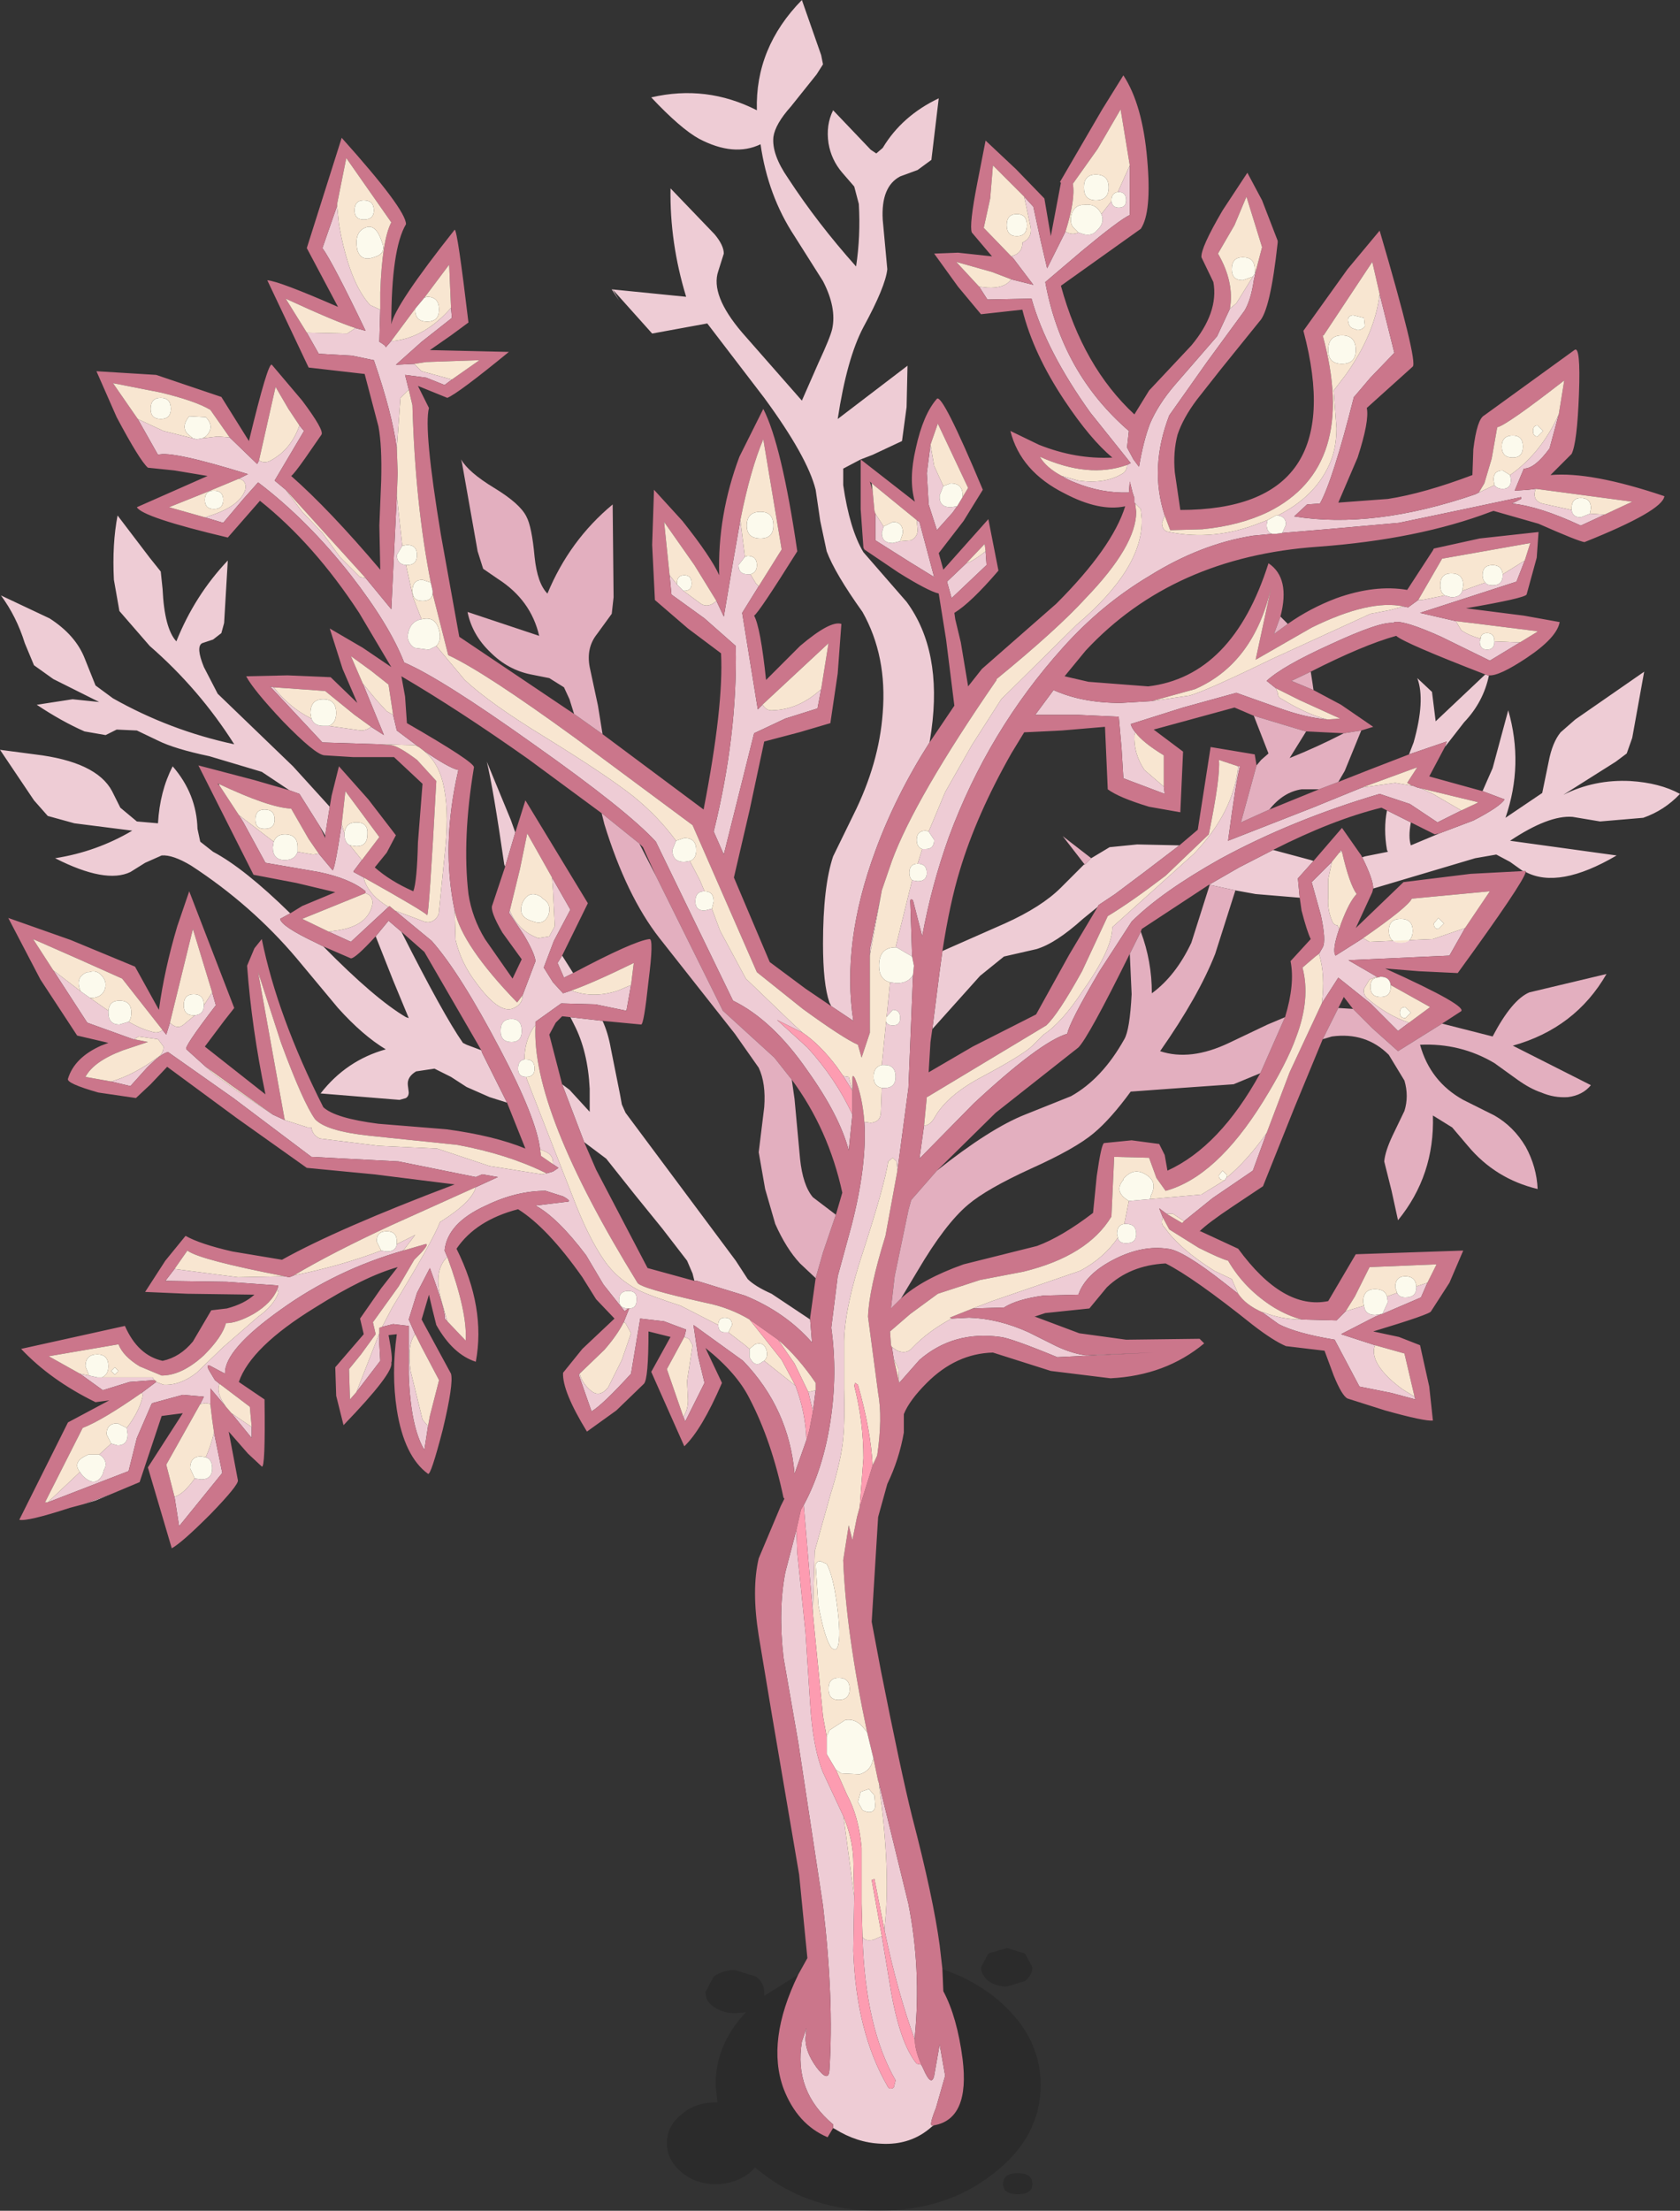
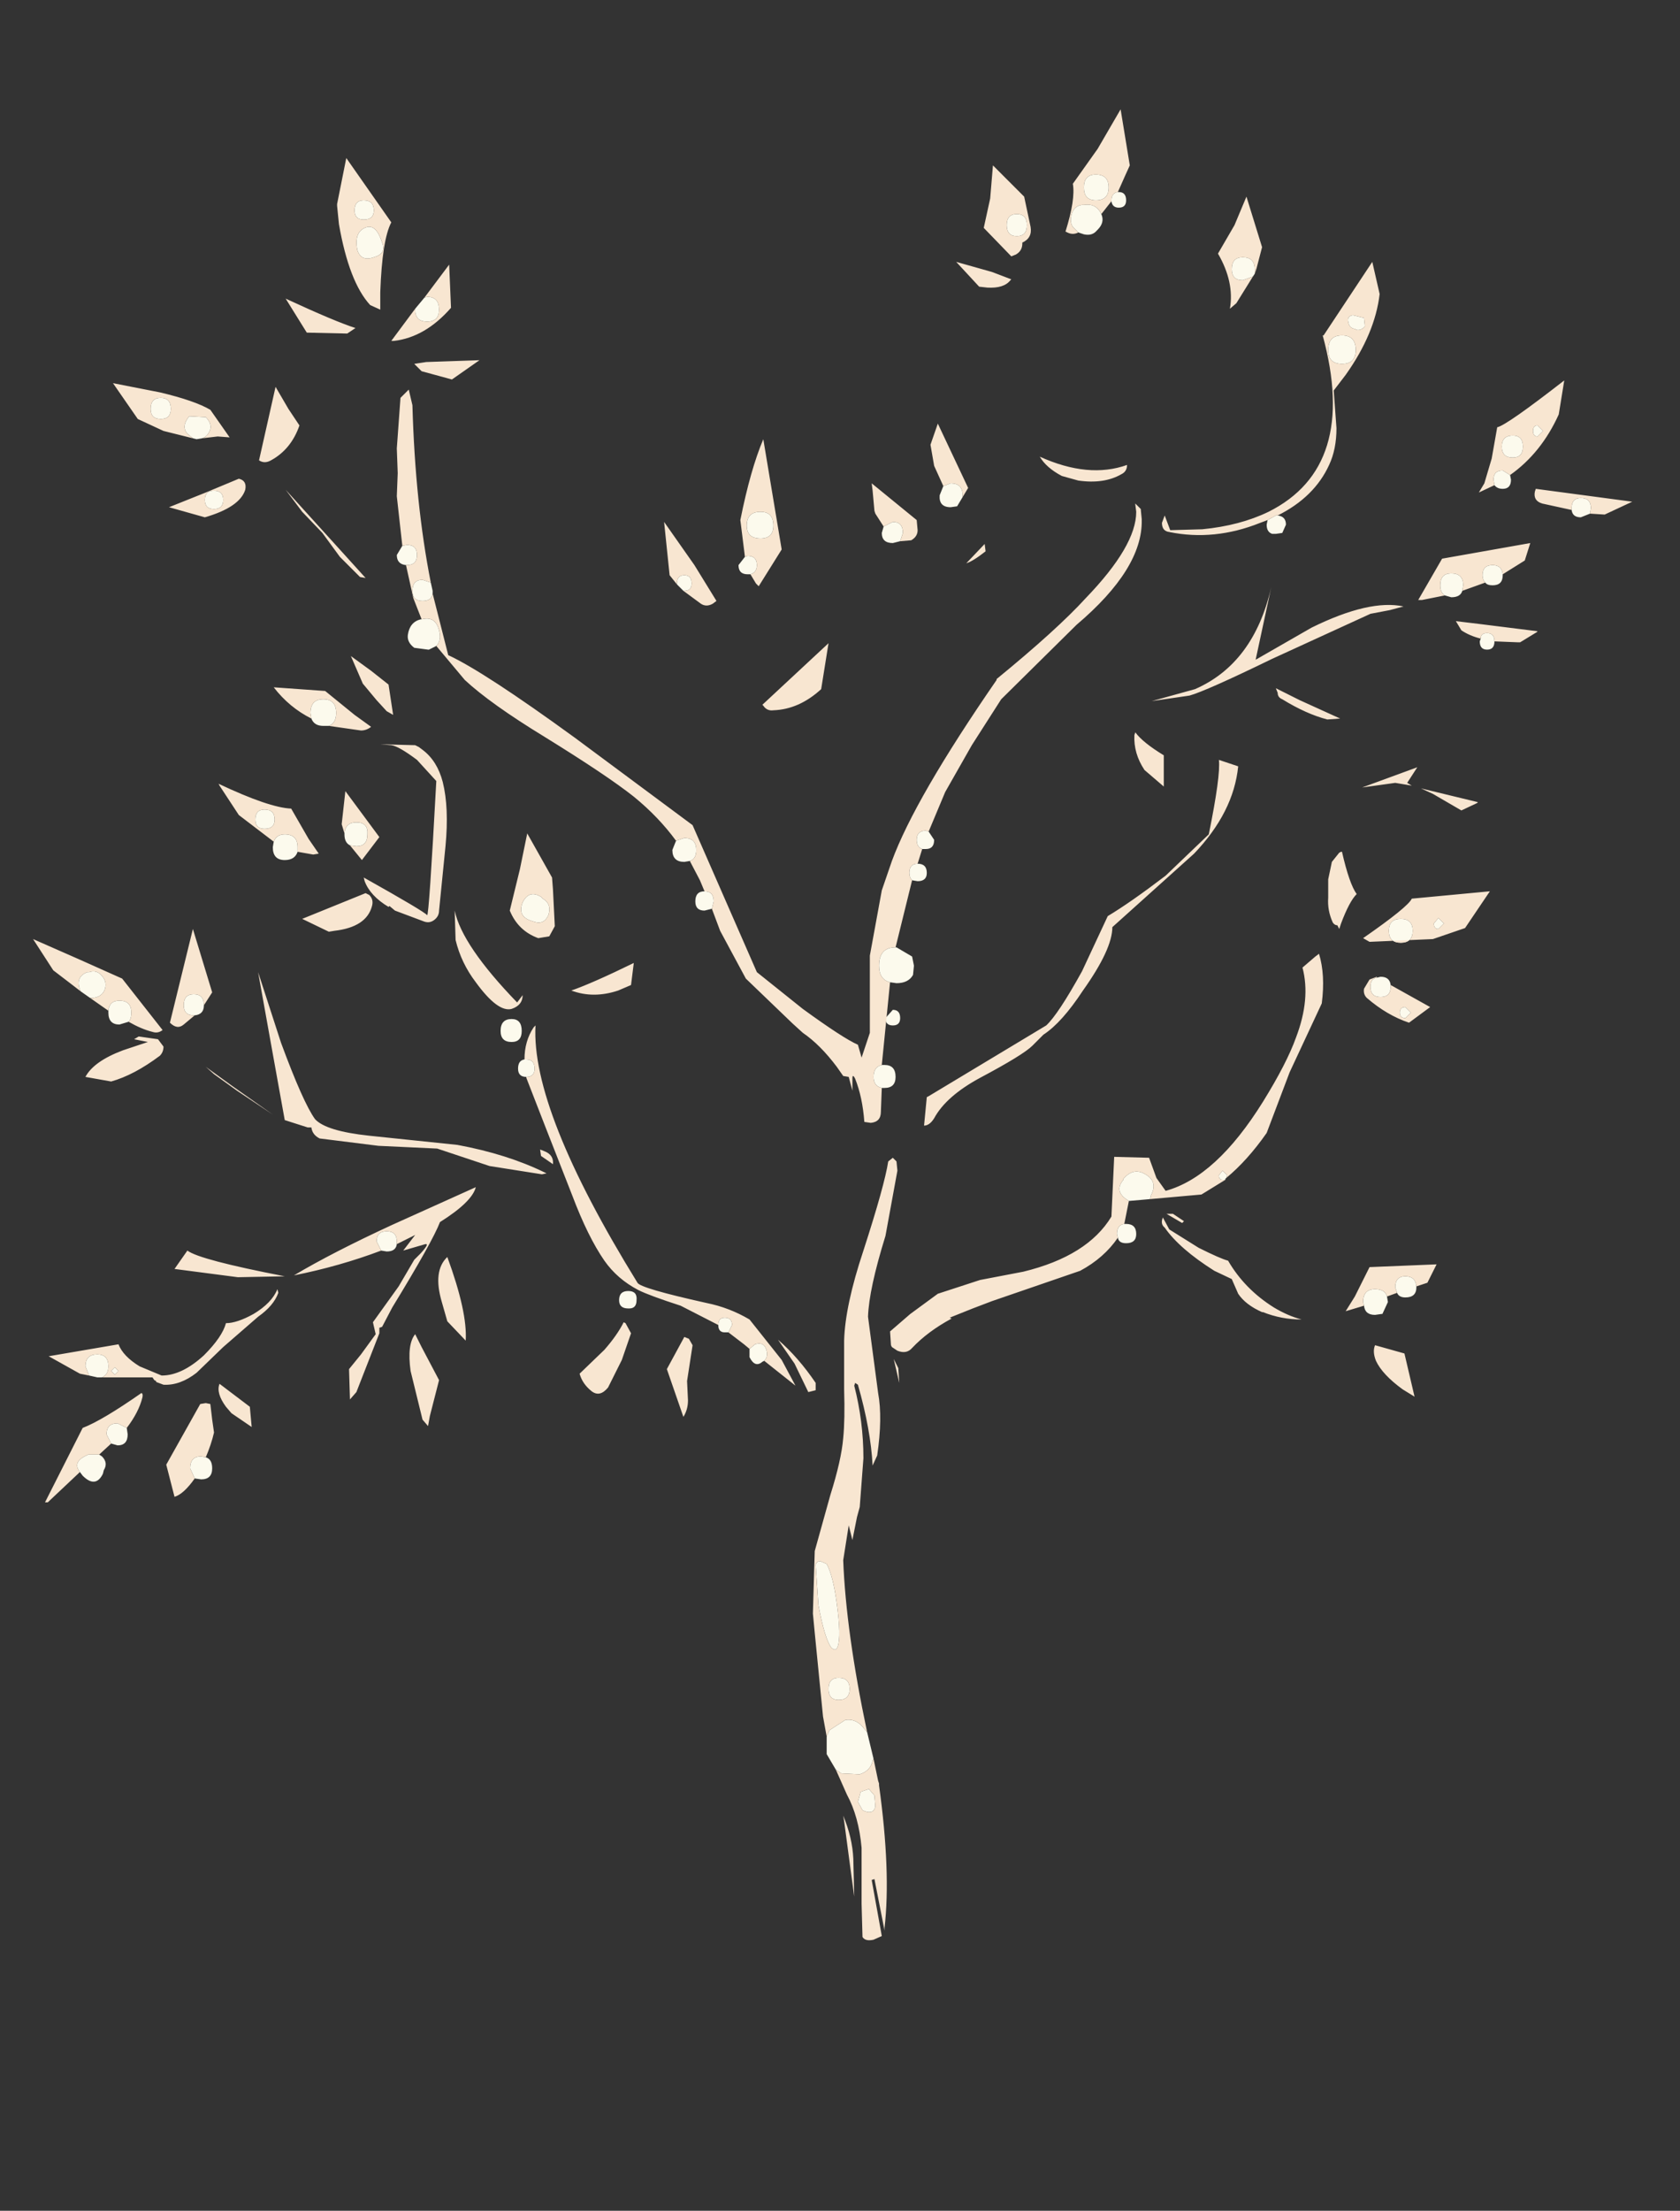
<svg xmlns="http://www.w3.org/2000/svg" xmlns:xlink="http://www.w3.org/1999/xlink" height="120.3px" width="91.45px">
  <rect width="100%" height="100%" fill="#333333" stroke="none" />
  <g transform="matrix(1.0, 0.0, 0.0, 1.0, 48.05, 113.55)">
    <use height="120.3" transform="matrix(1.0, 0.0, 0.0, 1.0, -48.05, -113.55)" width="91.45" xlink:href="#shape0" />
  </g>
  <defs>
    <g id="shape0" transform="matrix(1.0, 0.0, 0.0, 1.0, 48.05, 113.55)">
-       <path d="M-2.8 -58.8 L-2.9 -59.0 Q-3.25 -60.0 -3.25 -62.2 -3.25 -65.3 -2.7 -66.95 L-1.6 -69.2 Q-0.2 -72.0 0.0 -74.75 0.25 -77.85 -1.1 -80.25 -2.6 -82.35 -3.05 -83.55 L-3.4 -85.2 -3.65 -86.9 Q-4.1 -88.7 -6.45 -91.9 L-9.55 -95.95 -12.55 -95.4 -14.7 -97.8 -10.7 -97.4 Q-11.6 -100.35 -11.55 -103.3 L-9.15 -100.8 Q-8.65 -100.2 -8.65 -99.75 L-8.95 -98.8 Q-9.4 -97.5 -7.65 -95.45 L-4.4 -91.75 -3.5 -93.8 Q-2.85 -95.2 -2.75 -95.65 -2.5 -96.8 -3.25 -98.25 L-4.8 -100.7 Q-6.25 -102.9 -6.65 -105.7 -8.1 -105.0 -10.0 -106.0 -11.0 -106.55 -12.6 -108.25 -9.6 -108.95 -6.85 -107.55 -6.95 -110.95 -4.4 -113.55 L-3.35 -110.55 -3.25 -110.05 -3.6 -109.5 -5.0 -107.75 Q-5.85 -106.8 -5.95 -106.1 -6.05 -105.15 -5.15 -103.85 -3.55 -101.4 -1.45 -99.05 -1.2 -100.7 -1.3 -102.45 L-1.55 -103.4 -2.2 -104.15 Q-2.8 -104.85 -2.95 -105.75 -3.1 -106.75 -2.7 -107.55 L-0.65 -105.4 -0.35 -105.2 0.0 -105.5 Q1.05 -107.25 3.05 -108.2 L2.65 -104.85 1.9 -104.3 0.95 -103.95 Q-0.1 -103.4 0.0 -101.6 L0.25 -98.9 Q0.15 -97.95 -1.05 -95.75 -1.95 -94.05 -2.45 -90.75 L1.35 -93.65 1.3 -91.4 1.05 -89.55 -0.55 -88.8 -1.2 -88.55 -2.15 -88.05 -2.15 -87.15 Q-1.8 -84.75 -1.05 -83.5 L1.3 -80.8 Q3.25 -78.15 2.65 -73.8 L2.55 -73.15 Q0.7 -70.25 -0.4 -67.25 -2.25 -62.25 -1.6 -58.0 L-2.8 -58.8 M33.0 -76.8 Q32.7 -75.35 31.65 -74.25 L30.6 -72.9 30.7 -73.2 28.65 -72.5 28.9 -73.15 Q29.55 -75.45 29.1 -76.65 L29.9 -75.9 30.0 -75.1 30.1 -74.3 32.8 -76.85 32.95 -76.8 33.0 -76.8 M32.65 -70.5 L33.2 -71.75 34.05 -74.9 Q34.9 -71.95 33.9 -69.05 L35.9 -70.4 36.25 -72.1 Q36.45 -73.15 36.9 -73.7 L37.7 -74.4 41.45 -77.0 40.8 -73.4 40.5 -72.55 39.9 -72.1 37.05 -70.3 Q38.75 -71.15 40.7 -71.05 42.3 -70.95 43.4 -70.35 42.55 -69.45 41.4 -69.05 L39.05 -68.85 37.55 -69.1 Q36.25 -69.2 34.15 -67.8 L39.95 -67.0 Q36.8 -65.15 35.0 -66.1 L35.0 -66.15 34.85 -66.15 34.15 -66.65 33.4 -67.05 32.25 -66.85 26.7 -65.2 Q26.7 -65.7 26.1 -66.9 L26.25 -66.95 27.5 -67.2 27.45 -67.3 Q27.25 -68.45 27.45 -69.45 L28.75 -68.8 Q28.6 -68.0 28.75 -67.55 L30.3 -68.2 32.15 -68.9 Q33.6 -69.65 33.85 -70.05 L32.65 -70.5 M-42.0 -32.25 L-42.85 -31.9 -43.5 -31.7 -42.0 -32.25 M-20.45 -53.55 L-21.4 -53.85 -22.65 -54.4 -23.5 -54.95 -24.4 -55.4 -25.4 -55.25 Q-25.9 -54.95 -25.85 -54.5 L-25.8 -54.1 Q-25.8 -53.9 -25.95 -53.8 L-26.3 -53.7 -30.6 -54.05 Q-29.2 -55.85 -27.05 -56.45 -28.3 -57.2 -29.65 -58.7 L-31.9 -61.4 Q-34.35 -64.3 -37.65 -66.45 -38.65 -67.05 -39.25 -67.0 L-40.15 -66.6 -40.95 -66.1 Q-42.3 -65.45 -45.05 -66.85 -42.8 -67.2 -40.85 -68.35 L-44.0 -68.75 -45.45 -69.15 -46.2 -70.0 -48.05 -72.75 -46.15 -72.5 Q-42.8 -72.1 -41.95 -70.5 L-41.5 -69.6 -40.6 -68.85 -39.45 -68.75 Q-39.35 -70.5 -38.65 -71.85 -37.35 -70.35 -37.3 -68.45 L-37.15 -67.75 -36.45 -67.2 Q-34.75 -66.3 -32.25 -63.85 L-32.8 -63.55 Q-32.75 -63.15 -30.85 -62.25 L-30.45 -62.05 Q-27.65 -59.2 -25.95 -58.2 L-25.8 -58.15 -26.65 -60.2 -27.6 -62.6 -26.9 -63.45 -26.2 -62.85 Q-23.9 -58.3 -22.85 -56.8 L-22.65 -56.7 -21.85 -56.4 -21.8 -56.25 -20.45 -53.55 M-32.3 -70.55 L-33.8 -71.55 -36.65 -72.4 Q-38.55 -72.8 -39.45 -73.25 L-40.6 -73.8 -41.7 -73.85 -42.3 -73.55 -43.45 -73.75 Q-44.7 -74.3 -46.05 -75.2 L-44.1 -75.5 -42.65 -75.35 -45.15 -76.6 -46.2 -77.35 -46.7 -78.55 Q-47.15 -80.0 -48.0 -81.15 L-45.35 -79.9 Q-43.95 -79.0 -43.45 -77.75 L-42.85 -76.25 -41.9 -75.55 Q-38.8 -73.8 -35.3 -73.05 -37.2 -76.05 -39.9 -78.4 L-41.55 -80.3 -41.85 -82.0 Q-41.95 -83.95 -41.65 -85.5 L-39.9 -83.2 -39.3 -82.45 -39.2 -81.5 Q-39.1 -79.35 -38.45 -78.65 -37.45 -81.15 -35.65 -83.05 L-35.85 -79.65 -36.0 -79.1 -36.45 -78.75 -37.05 -78.55 Q-37.4 -78.35 -36.95 -77.25 L-36.2 -75.8 -32.1 -71.85 -30.1 -69.65 -30.35 -68.1 -30.65 -68.6 -31.75 -70.35 -32.3 -70.55 M7.7 -102.85 L8.2 -102.3 8.6 -100.45 8.95 -98.95 9.8 -100.65 9.95 -100.95 10.05 -100.9 Q10.35 -100.75 10.65 -100.9 L10.95 -100.8 Q11.4 -100.7 11.65 -101.0 L11.7 -101.05 Q12.1 -101.45 11.9 -101.9 L12.45 -102.6 Q12.5 -102.25 12.85 -102.25 13.25 -102.25 13.25 -102.65 13.25 -103.1 12.85 -103.1 L12.8 -103.1 13.2 -104.0 13.45 -104.55 13.45 -101.85 Q12.9 -101.6 10.85 -99.9 L8.85 -98.2 Q9.75 -93.25 13.4 -90.1 L13.3 -89.2 13.65 -88.55 13.95 -88.15 Q14.2 -89.6 14.55 -90.5 15.0 -91.55 15.9 -92.6 L18.2 -95.25 18.9 -96.75 19.25 -97.05 20.15 -98.5 20.25 -98.65 20.35 -98.95 20.2 -98.3 Q20.05 -97.25 19.7 -96.65 L17.65 -93.85 15.6 -90.95 Q14.5 -88.1 15.35 -85.5 L15.2 -85.1 Q15.2 -84.65 15.6 -84.6 18.05 -84.1 20.55 -85.1 L20.95 -85.25 20.9 -85.0 Q20.9 -84.6 21.2 -84.5 L20.15 -84.4 Q17.3 -83.95 14.5 -82.2 11.9 -80.65 9.8 -78.3 5.75 -73.8 3.6 -68.0 2.65 -65.35 2.15 -62.6 L1.65 -64.55 Q1.5 -64.7 1.5 -64.5 L1.6 -61.5 0.75 -62.0 0.7 -62.0 1.6 -65.65 1.9 -65.6 Q2.4 -65.6 2.4 -66.05 2.4 -66.55 1.9 -66.55 L2.15 -67.35 2.35 -67.35 Q2.8 -67.35 2.8 -67.85 L2.5 -68.3 3.4 -70.45 4.85 -73.0 6.45 -75.5 10.55 -79.55 Q14.15 -82.6 14.1 -85.25 L14.1 -85.3 14.05 -85.8 14.05 -85.85 13.75 -86.15 13.7 -86.2 13.7 -86.45 13.6 -86.75 13.45 -87.35 13.4 -86.75 Q11.9 -86.7 10.45 -87.3 10.05 -87.45 9.75 -87.65 L10.65 -87.4 Q12.05 -87.2 13.0 -87.75 13.3 -87.9 13.3 -88.25 L13.5 -88.35 11.3 -91.1 Q8.9 -94.45 8.1 -97.3 L5.7 -97.25 5.25 -97.95 5.7 -97.9 Q6.6 -97.85 6.95 -98.3 L7.0 -98.35 8.2 -98.05 7.1 -99.5 7.0 -99.6 7.25 -99.7 Q7.6 -99.9 7.6 -100.3 L7.6 -100.35 Q8.15 -100.6 8.05 -101.2 L7.7 -102.85 M27.05 -97.55 L27.85 -94.35 26.55 -93.0 25.7 -92.0 25.65 -91.95 Q24.5 -87.4 23.8 -86.15 L23.1 -86.1 22.4 -85.45 Q26.7 -84.75 32.25 -86.65 L32.45 -86.75 33.3 -87.15 Q33.45 -86.95 33.75 -86.95 34.2 -86.95 34.2 -87.45 L34.15 -87.7 Q35.85 -88.9 36.8 -91.0 L36.3 -89.15 Q35.5 -88.05 34.9 -88.05 L34.4 -86.85 35.15 -86.9 35.55 -86.95 35.5 -86.8 Q35.4 -86.3 35.9 -86.15 L37.5 -85.8 Q37.55 -85.4 38.0 -85.4 L38.5 -85.6 39.3 -85.55 38.0 -84.95 Q35.75 -86.0 34.25 -86.15 L34.75 -86.4 34.75 -86.5 31.45 -85.8 28.1 -85.1 24.15 -84.75 21.75 -84.55 21.95 -85.0 Q21.95 -85.45 21.5 -85.5 23.5 -86.5 24.3 -88.25 24.7 -89.1 24.7 -90.25 L24.55 -92.3 25.2 -93.15 Q26.8 -95.4 27.05 -97.55 M1.65 -60.5 L1.4 -54.35 0.8 -49.85 0.75 -50.35 0.55 -50.55 0.3 -50.35 Q0.1 -49.05 -1.05 -45.5 -2.05 -42.5 -2.1 -40.6 L-2.1 -37.95 Q-2.05 -36.3 -2.15 -35.3 -2.25 -34.1 -2.85 -32.2 L-3.7 -29.15 -3.8 -25.75 -4.3 -31.65 Q-3.25 -33.6 -2.85 -36.2 -2.45 -38.8 -2.8 -41.3 L-2.45 -44.1 -1.7 -46.85 Q-0.85 -50.15 -1.0 -52.5 L-0.65 -52.45 Q-0.1 -52.5 -0.1 -53.05 L-0.05 -54.35 0.1 -54.35 Q0.7 -54.35 0.7 -54.95 0.7 -55.6 0.1 -55.6 L-0.05 -55.6 0.4 -60.1 0.75 -60.05 Q1.4 -60.05 1.65 -60.5 M-0.2 -16.5 L1.4 -9.95 Q2.1 -6.4 1.75 -2.75 L1.75 -2.55 Q0.8 -5.15 0.1 -8.5 L0.1 -8.65 Q0.45 -11.7 -0.2 -16.4 L-0.2 -16.5 M2.1 -1.2 L2.2 -1.0 Q2.65 0.05 2.8 -0.6 L3.1 -2.3 3.4 -0.6 2.9 1.15 Q2.5 2.15 2.7 2.1 L2.8 2.1 2.7 2.15 Q1.55 3.2 -0.1 3.1 -1.4 3.05 -2.6 2.3 L-2.7 2.25 -2.7 2.05 Q-4.85 0.25 -4.4 -2.45 L-4.15 -3.2 -4.2 -2.7 Q-4.25 -1.95 -3.6 -1.05 -2.95 -0.2 -2.9 -0.9 -2.65 -4.75 -3.25 -9.85 L-4.6 -18.75 -5.4 -23.35 Q-5.7 -25.95 -5.3 -28.0 L-4.7 -30.3 -4.65 -29.05 -4.2 -24.7 -3.95 -20.85 Q-3.8 -18.45 -3.25 -17.1 L-2.2 -14.85 -2.15 -14.75 -2.1 -14.45 -1.7 -11.45 -1.55 -10.35 -1.6 -7.4 Q-1.45 -3.0 0.25 -0.05 0.35 0.2 0.6 0.05 L0.7 -0.35 Q-0.95 -3.2 -1.1 -8.15 -0.95 -7.9 -0.5 -8.0 L-0.05 -8.2 0.45 -5.2 Q0.95 -2.35 1.85 -1.25 L2.1 -1.2 M28.35 -80.55 L28.6 -80.5 29.15 -80.9 29.35 -80.9 30.6 -81.15 30.95 -81.05 Q31.45 -81.05 31.55 -81.4 L32.8 -81.85 Q32.9 -81.7 33.2 -81.7 33.75 -81.7 33.75 -82.25 L33.75 -82.3 34.95 -83.05 34.5 -81.9 29.25 -80.2 31.2 -79.75 31.5 -79.25 Q31.95 -78.95 32.55 -78.8 L32.5 -78.65 Q32.5 -78.2 32.9 -78.2 33.3 -78.2 33.3 -78.65 L34.55 -78.6 34.7 -78.6 33.05 -77.6 30.4 -78.9 Q28.4 -79.8 27.85 -79.7 L27.8 -79.65 Q27.1 -79.75 24.4 -78.5 21.75 -77.3 20.9 -76.5 L21.4 -76.1 21.5 -75.85 Q21.5 -75.6 21.75 -75.5 23.05 -74.7 24.2 -74.4 23.0 -74.5 21.5 -75.05 L19.25 -75.85 16.35 -75.05 13.5 -74.15 Q13.55 -73.95 13.75 -73.7 L13.7 -73.55 Q13.65 -72.55 14.25 -71.65 L15.3 -70.75 15.35 -70.35 13.1 -71.2 13.0 -72.85 12.85 -74.55 10.65 -74.65 8.3 -74.65 9.3 -76.0 Q10.85 -75.3 12.95 -75.3 L14.65 -75.4 16.7 -75.7 Q17.6 -75.95 21.2 -77.7 L26.55 -80.15 27.6 -80.35 28.35 -80.55 M3.3 -87.1 L3.1 -86.6 Q3.05 -85.95 3.7 -85.95 L4.05 -86.0 3.8 -85.65 2.95 -84.7 2.5 -86.1 2.4 -87.8 2.6 -89.35 2.8 -88.2 3.3 -87.1 M5.6 -83.55 L5.65 -82.85 5.65 -82.8 3.75 -81.0 3.5 -81.9 4.55 -82.9 Q4.9 -83.0 5.6 -83.55 M1.85 -85.25 L2.0 -85.15 2.8 -82.15 1.5 -82.95 -0.4 -84.15 -0.4 -85.6 0.05 -84.9 -0.05 -84.55 Q-0.05 -84.0 0.55 -84.0 L0.95 -84.1 1.55 -84.15 Q1.9 -84.35 1.9 -84.7 L1.85 -85.25 M16.15 -67.55 L14.25 -66.1 12.65 -64.9 12.2 -64.6 12.05 -64.5 11.75 -64.3 11.7 -64.2 10.9 -63.55 Q9.4 -62.2 8.35 -61.9 L6.6 -61.5 5.3 -60.45 2.7 -57.55 3.1 -60.7 3.25 -61.8 6.65 -63.3 Q8.65 -64.2 9.7 -65.25 L10.95 -66.5 11.0 -66.5 11.35 -66.85 12.35 -67.45 13.85 -67.6 16.15 -67.55 M19.35 -71.85 L19.45 -71.85 Q19.25 -71.2 18.8 -67.8 L23.4 -69.6 26.1 -70.7 27.9 -70.95 28.8 -70.8 28.85 -70.8 29.1 -70.7 29.3 -70.65 29.95 -70.35 31.5 -69.45 30.2 -68.8 28.7 -69.8 27.05 -70.35 Q22.3 -68.95 18.35 -66.8 15.15 -65.0 13.55 -63.4 L11.8 -60.7 Q10.15 -57.9 10.05 -57.3 8.55 -56.85 4.95 -53.5 L2.0 -50.5 2.25 -52.3 Q2.55 -52.3 2.8 -52.7 3.45 -53.9 5.3 -54.9 7.65 -56.15 8.15 -56.65 L8.75 -57.25 Q9.75 -57.9 10.9 -59.65 12.5 -61.9 12.5 -63.1 L16.95 -67.1 Q19.1 -69.35 19.35 -71.85 M17.75 -65.4 L19.4 -66.35 21.25 -67.3 23.3 -66.75 23.45 -66.7 22.6 -65.75 22.7 -64.7 20.3 -64.9 19.2 -65.1 17.8 -65.4 17.75 -65.4 M0.55 -57.75 Q0.95 -57.75 0.95 -58.15 0.95 -58.6 0.55 -58.6 L0.15 -58.15 Q0.15 -57.75 0.55 -57.75 M23.75 -61.65 L23.95 -62.0 Q24.15 -62.35 23.85 -63.75 L23.35 -65.55 24.45 -66.65 24.25 -65.7 24.25 -64.7 Q24.2 -64.0 24.5 -63.35 24.6 -63.2 24.75 -63.2 L24.85 -63.0 Q24.45 -61.85 24.65 -61.55 L26.15 -62.5 26.5 -62.3 29.95 -62.45 31.7 -63.05 30.85 -61.55 25.35 -61.3 26.9 -60.4 26.5 -60.25 26.2 -59.75 Q26.15 -59.45 26.35 -59.25 27.45 -58.3 28.65 -57.9 L28.05 -57.45 26.55 -58.95 24.8 -60.35 23.9 -58.95 Q24.1 -60.5 23.75 -61.65 M24.85 -67.15 L24.95 -67.3 25.0 -67.2 24.95 -67.2 24.85 -67.15 M20.9 -51.9 L20.15 -49.85 17.95 -48.35 16.4 -47.1 15.8 -47.5 15.45 -47.5 15.05 -47.8 15.25 -47.3 Q15.1 -46.95 15.35 -46.75 16.15 -45.6 18.05 -44.4 L19.0 -43.95 19.35 -43.15 18.65 -43.7 Q16.3 -45.55 15.5 -45.6 14.15 -45.8 12.65 -45.05 11.05 -44.25 10.65 -43.1 L8.75 -43.05 Q7.3 -42.85 6.6 -42.4 L4.9 -42.35 5.95 -42.75 10.75 -44.4 Q12.05 -45.1 12.8 -46.2 12.85 -45.9 13.25 -45.9 13.8 -45.9 13.8 -46.4 13.8 -46.95 13.25 -46.95 L13.15 -46.95 13.4 -48.2 14.55 -48.3 17.35 -48.55 18.65 -49.35 18.65 -49.4 18.7 -49.45 Q19.85 -50.4 20.9 -51.9 M22.8 -41.75 L24.7 -41.7 25.2 -42.2 26.2 -42.5 Q26.25 -42.0 26.8 -42.0 L27.15 -42.05 26.8 -41.9 24.95 -40.95 26.8 -40.35 Q26.65 -40.0 26.85 -39.5 27.2 -38.75 28.3 -37.95 L28.95 -37.55 29.0 -37.4 27.7 -37.75 25.95 -38.1 24.6 -40.65 Q22.5 -41.0 21.55 -41.5 L20.65 -42.15 20.7 -42.15 Q21.7 -41.75 22.8 -41.75 M29.65 -43.75 L29.3 -42.95 27.2 -42.05 27.5 -42.7 27.45 -43.0 28.0 -43.2 Q28.1 -42.95 28.45 -42.95 29.05 -42.95 29.05 -43.5 L29.05 -43.55 29.65 -43.75 M3.75 -41.8 L4.7 -41.85 Q6.3 -41.8 7.95 -41.05 L9.45 -40.3 Q10.3 -39.9 11.05 -39.8 L14.75 -39.95 9.5 -39.7 Q6.95 -40.75 6.4 -40.8 3.85 -41.15 2.0 -39.55 L0.9 -38.3 0.85 -39.1 0.6 -39.6 0.5 -40.25 0.8 -40.05 Q1.3 -39.85 1.6 -40.2 2.45 -41.1 3.75 -41.8 M-27.35 -96.7 L-27.4 -94.95 Q-27.05 -94.75 -27.05 -94.65 L-26.75 -95.0 -26.6 -95.0 Q-24.9 -95.2 -23.5 -96.8 L-23.45 -96.25 -25.1 -94.95 -26.5 -93.7 -25.5 -93.75 -25.1 -93.35 -23.45 -92.9 -23.85 -92.6 -24.85 -93.0 -26.0 -93.15 -25.8 -92.35 -26.25 -91.9 -26.45 -89.15 Q-26.7 -91.05 -27.7 -93.95 L-28.9 -94.2 -30.7 -94.3 -31.35 -95.45 -29.15 -95.4 -28.7 -95.7 -28.15 -95.55 Q-29.95 -99.3 -30.5 -100.05 L-29.7 -102.35 -29.6 -101.35 Q-29.05 -98.2 -27.9 -96.95 L-27.35 -96.7 M-0.7 -61.55 L-0.7 -61.9 -0.05 -65.1 -0.7 -61.55 M-14.7 -97.8 L-14.35 -97.2 -14.75 -97.8 -14.7 -97.8 M-3.35 -76.05 L-3.55 -75.0 -5.3 -74.45 -7.0 -73.65 -8.65 -67.05 -9.2 -68.3 Q-7.9 -73.55 -8.0 -78.4 L-9.7 -79.9 -11.5 -81.2 -11.6 -82.25 -11.2 -81.75 -10.85 -81.4 -9.9 -80.7 Q-9.6 -80.5 -9.25 -80.7 L-9.05 -80.85 -8.65 -80.0 -8.1 -83.25 -7.75 -85.25 -7.5 -83.25 -7.85 -82.8 Q-7.85 -82.3 -7.35 -82.3 L-7.2 -82.3 -6.9 -81.8 -6.75 -81.65 -7.65 -80.2 -6.8 -74.95 -6.55 -75.2 -6.5 -75.15 Q-6.3 -74.85 -5.95 -74.9 -4.55 -74.95 -3.35 -76.05 M-35.55 -89.75 L-34.05 -88.3 -33.95 -88.5 Q-33.65 -88.3 -33.3 -88.5 -32.2 -89.1 -31.75 -90.4 L-31.5 -90.1 -33.1 -87.4 -32.5 -86.9 -31.6 -85.7 -30.5 -84.55 -29.55 -83.25 -28.45 -82.15 -28.15 -82.1 -26.75 -80.4 -26.45 -86.55 -26.15 -83.85 -26.45 -83.35 Q-26.45 -82.85 -25.95 -82.8 L-25.55 -81.0 -25.1 -79.85 -25.15 -79.85 Q-25.75 -79.7 -25.85 -79.0 -25.9 -78.6 -25.5 -78.3 L-24.75 -78.2 -24.7 -78.2 -24.3 -78.4 -22.75 -76.55 Q-21.35 -75.25 -18.4 -73.45 -15.0 -71.35 -13.55 -70.2 -12.2 -69.1 -11.25 -67.8 L-11.45 -67.3 Q-11.45 -66.65 -10.8 -66.65 L-10.5 -66.7 -9.95 -65.65 -9.7 -65.05 Q-10.2 -65.05 -10.2 -64.5 -10.2 -64.0 -9.7 -64.0 L-9.3 -64.1 -8.85 -62.9 -7.45 -60.3 -4.9 -57.85 -4.35 -57.35 -5.75 -58.05 -4.1 -56.55 Q-2.55 -54.85 -1.65 -52.9 L-1.85 -50.95 Q-2.35 -52.85 -4.1 -55.3 -6.0 -58.05 -8.15 -59.1 L-12.35 -67.75 Q-13.9 -69.45 -19.0 -73.05 -24.05 -76.65 -26.05 -77.5 -26.85 -79.55 -28.95 -82.25 -31.3 -85.25 -34.0 -87.3 L-34.8 -86.4 -35.9 -85.1 -36.9 -85.4 Q-35.0 -85.95 -34.7 -86.9 -34.6 -87.4 -35.05 -87.5 -34.75 -87.65 -34.55 -87.75 -38.75 -89.05 -39.45 -88.8 L-40.55 -90.75 -39.15 -90.1 -37.55 -89.7 -37.35 -89.65 -37.05 -89.7 -36.2 -89.8 -35.55 -89.75 M-2.15 -55.0 L-1.85 -54.95 -1.65 -54.2 -2.15 -55.0 M-33.15 -76.15 Q-32.3 -75.05 -31.1 -74.45 -30.95 -74.05 -30.45 -74.05 L-30.15 -74.05 -28.4 -73.8 Q-28.1 -73.8 -27.85 -74.0 L-27.15 -73.55 -28.3 -76.35 -27.55 -75.45 -27.0 -74.85 -26.65 -74.65 -26.45 -73.8 -25.25 -72.9 -25.45 -73.0 -27.35 -73.05 -30.5 -73.15 -33.35 -76.2 -33.15 -76.15 M-3.95 -41.75 L-3.85 -40.5 Q-5.3 -42.15 -7.5 -43.05 L-10.1 -43.85 -10.25 -43.85 -10.35 -44.25 -10.65 -44.95 -12.0 -46.7 -13.5 -48.55 -15.05 -50.5 -16.25 -51.4 -17.45 -54.55 -17.05 -54.25 -15.95 -53.05 -15.95 -54.3 Q-16.05 -56.35 -16.8 -57.8 L-17.0 -58.2 -15.25 -58.0 Q-14.95 -57.35 -14.8 -56.5 L-14.3 -54.0 -14.2 -53.45 -14.0 -53.0 -8.0 -44.95 -7.35 -43.95 Q-6.95 -43.55 -6.05 -43.15 L-3.95 -41.75 M-16.85 -60.6 L-17.35 -60.35 -17.7 -61.15 -17.45 -61.55 -16.85 -60.6 M-20.0 -68.25 L-20.55 -66.4 -20.6 -66.5 Q-21.2 -70.65 -21.55 -72.1 L-20.25 -68.95 -20.0 -68.25 M-25.05 -72.75 Q-23.6 -71.75 -23.1 -71.65 -24.05 -67.55 -23.3 -64.0 L-23.25 -62.4 Q-22.95 -61.15 -22.15 -60.1 -20.95 -58.45 -20.2 -58.65 -19.6 -58.85 -19.6 -59.4 L-18.9 -61.25 Q-18.95 -61.7 -19.55 -62.7 L-20.35 -63.9 -20.3 -64.0 Q-19.85 -62.9 -18.75 -62.5 L-18.15 -62.6 -17.85 -63.15 -17.95 -65.15 -18.0 -65.8 -17.0 -64.05 -17.9 -62.35 -18.45 -60.9 -17.95 -60.1 -17.4 -59.5 -16.95 -59.65 Q-15.75 -59.2 -14.4 -59.65 L-13.7 -59.95 -13.95 -58.55 -15.65 -58.9 -17.5 -58.95 -18.9 -57.95 -18.9 -57.75 -19.0 -57.65 Q-19.5 -56.9 -19.5 -55.9 -19.85 -55.85 -19.85 -55.4 -19.85 -54.95 -19.4 -54.95 L-19.4 -54.9 -18.35 -52.2 -16.9 -48.5 Q-16.05 -46.25 -15.15 -44.95 -14.45 -43.95 -13.3 -43.35 -12.7 -43.05 -11.0 -42.5 L-8.95 -41.45 Q-8.95 -41.05 -8.6 -41.05 L-8.4 -41.05 -7.55 -40.4 -7.25 -40.15 -7.25 -39.7 Q-6.95 -39.1 -6.55 -39.45 L-6.45 -39.5 -4.75 -38.15 Q-4.2 -36.7 -4.15 -35.2 L-4.8 -33.35 Q-5.1 -36.9 -7.6 -39.5 L-10.3 -41.45 -10.05 -39.75 -9.7 -38.3 -10.75 -36.2 -10.85 -36.45 Q-10.6 -36.85 -10.6 -37.35 L-10.65 -38.4 -10.35 -40.35 -10.55 -40.7 -10.8 -40.8 -10.7 -41.2 -11.9 -41.65 -13.2 -41.8 -13.7 -38.8 Q-15.25 -37.1 -15.85 -36.75 L-16.55 -38.75 -16.5 -38.8 Q-16.35 -38.25 -15.85 -37.85 -15.4 -37.5 -14.95 -38.05 L-14.2 -39.55 -13.7 -41.0 -14.0 -41.55 -14.1 -41.6 -13.8 -42.35 Q-13.4 -42.35 -13.4 -42.8 -13.35 -43.3 -13.85 -43.3 -14.35 -43.3 -14.35 -42.8 -14.35 -42.35 -13.85 -42.35 L-14.05 -42.2 -15.2 -43.65 -16.15 -45.25 Q-17.7 -47.3 -18.9 -47.95 L-17.25 -48.15 Q-16.85 -48.15 -17.4 -48.45 L-18.35 -48.75 Q-19.95 -48.75 -21.6 -47.95 -23.7 -47.0 -23.85 -45.5 L-23.7 -45.15 Q-24.5 -44.4 -24.0 -42.7 L-23.7 -41.65 -23.85 -41.8 Q-23.75 -42.1 -24.65 -44.55 L-25.35 -43.2 -25.8 -41.75 -25.45 -40.95 Q-25.9 -40.4 -25.7 -38.95 L-25.05 -36.3 -24.75 -35.95 -24.95 -34.65 Q-25.7 -35.9 -25.8 -38.75 L-25.8 -41.4 -26.65 -41.5 -27.25 -41.35 -26.7 -42.4 Q-24.5 -46.0 -24.1 -47.05 -22.35 -48.15 -22.15 -48.95 L-20.95 -49.5 -21.8 -49.65 -22.15 -49.5 -26.35 -50.35 -31.1 -50.6 -35.35 -53.8 -38.9 -56.3 Q-39.25 -56.25 -40.05 -55.45 L-40.95 -54.45 -42.0 -54.7 Q-40.75 -55.05 -39.35 -56.1 -39.15 -56.3 -39.15 -56.6 L-39.45 -57.0 -40.5 -57.15 -40.75 -57.0 -40.8 -57.0 -43.3 -57.9 -45.15 -60.75 -44.3 -60.1 -43.65 -59.6 -43.15 -59.25 -42.15 -58.55 -42.15 -58.45 Q-42.15 -57.8 -41.55 -57.8 L-41.05 -57.95 Q-40.35 -57.55 -39.75 -57.4 -39.45 -57.3 -39.2 -57.5 L-39.0 -57.25 -38.8 -57.9 Q-38.4 -57.5 -38.05 -57.8 L-37.45 -58.3 Q-36.95 -58.35 -36.95 -58.85 L-36.5 -59.55 -36.3 -58.85 Q-38.1 -56.5 -37.9 -56.45 L-36.85 -55.5 -36.4 -55.1 -35.15 -54.2 -33.2 -52.9 -32.55 -52.6 -31.3 -52.2 -31.1 -52.2 Q-31.05 -51.8 -30.65 -51.6 L-27.45 -51.2 -24.25 -51.05 -21.4 -50.1 -18.55 -49.65 -18.3 -49.7 -17.95 -49.8 -17.65 -50.0 -17.95 -50.2 Q-17.9 -50.7 -18.4 -50.9 L-18.65 -51.0 Q-18.85 -52.7 -20.8 -56.4 -23.0 -60.6 -24.55 -62.35 L-26.55 -64.0 -24.95 -63.4 Q-24.65 -63.3 -24.4 -63.5 -24.15 -63.7 -24.15 -64.0 L-23.8 -67.5 Q-23.6 -69.6 -23.95 -71.0 -24.25 -72.15 -25.05 -72.75 M-3.65 -37.9 L-3.8 -36.75 -4.05 -37.8 -3.65 -37.9 M-27.4 -41.0 L-27.4 -40.4 -27.35 -39.5 -28.65 -37.8 -27.4 -41.0 M-26.1 -45.5 Q-29.75 -44.45 -32.75 -42.3 -35.85 -40.1 -35.8 -38.8 L-36.65 -39.25 Q-36.85 -39.3 -36.65 -38.95 L-36.35 -38.45 -36.1 -38.25 Q-36.3 -37.75 -35.75 -37.0 L-36.6 -38.0 -36.6 -37.15 -36.85 -37.2 -37.15 -37.15 -36.95 -37.55 -38.1 -37.65 -39.75 -37.2 -39.8 -37.15 -40.6 -35.3 -41.05 -33.5 -45.45 -31.8 -43.7 -33.45 -43.55 -33.25 Q-42.85 -32.55 -42.45 -33.35 L-42.4 -33.55 Q-42.15 -33.95 -42.5 -34.3 L-42.65 -34.4 -42.0 -35.0 -41.65 -34.9 Q-41.1 -34.9 -41.1 -35.5 L-41.15 -35.85 Q-40.5 -36.7 -40.3 -37.5 -40.25 -37.7 -40.35 -37.75 L-39.55 -38.35 -39.15 -38.2 Q-38.25 -38.15 -37.35 -38.85 L-35.9 -40.25 -34.0 -41.9 Q-33.15 -42.5 -32.9 -43.2 L-32.95 -43.4 -32.9 -43.6 -35.7 -43.8 -39.05 -43.85 -38.55 -44.5 -35.1 -44.05 -32.55 -44.1 -32.3 -44.05 -32.05 -44.15 Q-29.55 -44.65 -27.3 -45.5 L-27.0 -45.45 Q-26.5 -45.45 -26.45 -45.85 L-25.45 -46.35 -26.1 -45.5 M-34.35 -35.9 L-34.35 -35.3 -35.45 -36.65 -34.35 -35.9 M-36.4 -35.6 L-35.95 -33.4 -38.3 -30.5 -38.55 -32.1 Q-38.05 -32.25 -37.45 -33.1 L-37.1 -33.05 Q-36.5 -33.05 -36.5 -33.65 -36.5 -34.15 -36.85 -34.25 -36.55 -34.95 -36.4 -35.6 M-39.65 -38.45 L-41.0 -38.35 -42.45 -37.9 -43.7 -38.8 -43.2 -38.7 -42.75 -38.6 -42.5 -38.6 -39.75 -38.6 -39.65 -38.45 M-26.9 -64.2 L-28.95 -62.3 -30.15 -62.85 -29.85 -62.9 Q-28.1 -63.1 -27.8 -64.25 -27.7 -64.6 -27.95 -64.85 L-28.15 -64.95 -28.15 -65.05 Q-29.0 -65.75 -30.7 -66.1 L-33.6 -66.6 -34.8 -68.8 -35.05 -69.2 -33.15 -67.75 -33.2 -67.45 Q-33.2 -66.75 -32.55 -66.75 -32.0 -66.75 -31.85 -67.2 L-31.0 -67.05 -30.7 -67.1 -29.95 -66.2 Q-29.85 -66.1 -29.45 -68.7 L-29.3 -68.2 -29.3 -68.15 Q-29.3 -67.7 -29.0 -67.55 L-28.35 -66.75 -28.8 -66.15 -28.8 -66.1 -28.25 -65.8 -28.2 -65.6 Q-27.9 -64.8 -26.9 -64.2 M-20.2 -56.85 Q-19.65 -56.85 -19.65 -57.45 -19.65 -58.1 -20.2 -58.1 -20.8 -58.1 -20.8 -57.45 -20.8 -56.85 -20.2 -56.85" fill="#eeccd5" fill-rule="evenodd" stroke="none" />
-       <path d="M-2.8 -58.8 L-1.6 -58.0 Q-2.25 -62.25 -0.4 -67.25 0.7 -70.25 2.55 -73.15 L3.9 -75.15 3.45 -78.75 3.05 -81.25 Q2.45 -81.4 0.85 -82.4 L-1.0 -83.65 -1.05 -83.75 -1.2 -85.85 -1.2 -88.55 1.75 -86.25 Q1.4 -87.45 1.8 -89.15 2.2 -91.0 2.95 -91.85 3.25 -92.15 5.45 -86.9 L4.4 -85.2 3.05 -83.45 3.3 -82.55 5.75 -85.3 6.3 -82.5 Q4.8 -80.75 3.9 -80.2 L3.95 -79.85 4.25 -78.6 4.65 -76.2 5.4 -77.15 9.45 -80.7 Q12.5 -83.75 13.2 -86.0 11.8 -85.7 9.9 -86.7 7.5 -87.9 6.95 -90.1 L8.5 -89.35 Q10.5 -88.55 12.5 -88.65 11.3 -89.65 9.9 -91.75 8.2 -94.3 7.6 -96.7 L5.35 -96.45 4.1 -97.95 2.8 -99.75 4.1 -99.8 5.95 -99.6 4.85 -100.9 Q4.7 -101.3 5.15 -103.6 L5.6 -105.9 7.25 -104.35 8.8 -102.75 9.15 -100.7 9.7 -103.6 9.65 -103.65 11.95 -107.6 13.1 -109.45 Q14.15 -107.85 14.4 -104.85 14.65 -102.0 14.05 -101.1 L9.7 -98.0 Q10.9 -93.6 13.7 -91.0 L14.5 -92.3 16.8 -94.75 Q18.3 -96.55 18.0 -98.2 L17.35 -99.55 Q17.3 -100.05 18.5 -102.1 L19.85 -104.15 20.65 -102.65 21.5 -100.45 21.5 -100.35 Q21.1 -96.65 20.5 -96.05 L18.4 -93.45 17.1 -91.8 Q16.35 -90.8 16.05 -89.9 15.8 -88.95 15.9 -87.85 L16.2 -85.8 Q25.5 -85.8 22.9 -95.55 L25.3 -98.9 27.05 -101.0 Q29.15 -93.85 28.85 -93.6 L26.35 -91.35 Q26.5 -90.65 25.85 -88.65 L24.8 -86.2 27.5 -86.4 Q29.45 -86.7 32.1 -87.7 L32.15 -89.1 Q32.35 -90.75 32.75 -90.95 L37.65 -94.5 Q38.0 -94.8 37.9 -92.1 37.8 -89.45 37.5 -88.85 L36.35 -87.7 Q38.55 -87.9 42.55 -86.55 42.45 -85.75 38.2 -84.05 37.85 -84.1 35.7 -85.05 L33.25 -85.75 33.1 -85.7 Q29.15 -84.2 23.7 -83.8 15.8 -83.25 11.05 -78.15 L9.9 -76.75 11.2 -76.45 14.45 -76.2 Q19.05 -76.75 21.0 -82.9 22.2 -82.1 21.65 -80.0 L21.3 -79.05 22.05 -79.6 Q23.25 -80.45 24.7 -81.0 26.8 -81.75 28.55 -81.45 L29.95 -83.6 30.0 -83.7 32.5 -84.25 35.7 -84.6 35.6 -83.2 35.05 -81.2 Q34.95 -81.0 31.75 -80.45 L34.9 -80.05 36.85 -79.7 Q36.7 -78.85 35.05 -77.75 33.55 -76.75 33.0 -76.8 L32.95 -76.8 32.8 -76.85 Q28.4 -78.55 27.95 -78.95 26.15 -78.45 23.3 -77.0 L22.25 -76.5 23.45 -76.0 24.95 -75.2 26.7 -74.0 26.05 -73.8 25.1 -73.65 23.05 -73.75 22.85 -73.8 20.2 -74.6 19.15 -75.05 14.75 -73.85 16.35 -72.65 16.2 -69.35 14.5 -69.65 Q12.85 -70.15 12.25 -70.6 L12.1 -74.0 9.75 -73.8 7.7 -73.7 7.0 -72.55 Q5.1 -69.2 4.2 -66.2 3.65 -64.4 3.25 -61.8 L3.1 -60.7 2.7 -57.55 2.6 -56.85 2.5 -55.2 4.9 -56.6 8.35 -58.35 10.15 -61.6 11.7 -64.2 11.75 -64.3 12.05 -64.5 12.2 -64.6 12.65 -64.9 14.25 -66.1 16.15 -67.55 17.15 -68.4 17.85 -72.9 20.25 -72.5 20.35 -71.9 19.5 -68.8 21.05 -69.5 23.75 -70.6 24.8 -71.0 26.45 -71.65 28.65 -72.5 30.7 -73.2 30.6 -72.9 29.75 -71.3 32.65 -70.5 33.85 -70.05 Q33.6 -69.65 32.15 -68.9 L30.3 -68.2 30.05 -68.15 28.75 -68.8 27.45 -69.45 27.15 -69.6 Q24.5 -68.95 21.25 -67.3 L19.4 -66.35 17.75 -65.4 14.1 -63.0 14.05 -62.85 13.45 -61.65 Q11.2 -57.1 10.65 -56.55 L6.15 -53.0 2.95 -49.85 1.55 -48.25 1.4 -47.7 0.65 -44.1 0.45 -42.35 1.0 -42.9 Q2.15 -43.95 4.4 -44.75 L6.4 -45.25 8.4 -45.75 Q9.75 -46.25 11.45 -47.55 L11.65 -49.55 Q11.9 -51.3 12.05 -51.35 L13.55 -51.5 15.05 -51.3 15.35 -50.7 15.5 -49.85 Q18.35 -51.15 20.55 -55.15 L20.6 -55.25 21.9 -58.2 Q22.45 -60.0 22.2 -61.25 L23.3 -62.45 Q23.1 -62.85 22.8 -64.0 L22.7 -64.7 22.6 -65.75 23.45 -66.7 25.0 -68.5 26.05 -67.0 26.1 -66.9 Q26.7 -65.7 26.7 -65.2 L26.65 -65.0 25.75 -63.05 28.35 -65.55 32.0 -66.0 34.85 -66.15 35.0 -66.15 35.0 -66.1 Q34.9 -65.55 31.3 -60.6 L29.2 -60.7 27.35 -60.85 Q32.0 -58.75 31.45 -58.5 L30.45 -57.85 28.05 -56.35 26.65 -57.6 25.6 -58.65 25.1 -59.3 24.8 -58.7 23.95 -57.0 22.4 -53.25 20.7 -49.0 19.05 -47.9 Q17.7 -47.0 17.25 -46.55 L17.3 -46.55 19.35 -45.6 Q21.8 -42.25 24.25 -42.75 L25.75 -45.3 31.6 -45.5 30.85 -43.75 29.85 -42.2 Q29.85 -42.05 26.7 -41.1 L28.1 -40.8 29.25 -40.35 29.75 -38.1 29.95 -36.25 Q29.5 -36.2 27.35 -36.8 L25.3 -37.45 Q25.0 -37.6 24.55 -38.7 L24.05 -40.05 21.95 -40.3 Q21.25 -40.6 20.15 -41.45 16.9 -44.05 15.4 -44.8 13.45 -44.7 12.2 -43.5 L11.25 -42.35 8.85 -42.1 8.25 -41.9 8.3 -41.9 10.7 -41.0 13.25 -40.65 17.25 -40.7 17.5 -40.45 Q15.4 -38.7 12.4 -38.55 L9.15 -38.95 6.0 -39.95 Q4.0 -39.9 2.4 -38.3 1.45 -37.35 1.15 -36.6 L1.15 -35.6 Q0.9 -34.15 0.25 -32.8 L-0.25 -31.0 -0.6 -25.3 -0.1 -22.65 Q1.0 -17.1 1.6 -14.7 2.75 -10.3 3.1 -7.7 L3.25 -6.4 3.3 -5.2 Q4.05 -3.8 4.35 -1.5 4.75 1.75 2.8 2.1 L2.7 2.1 Q2.5 2.15 2.9 1.15 L3.4 -0.6 3.1 -2.3 2.8 -0.6 Q2.65 0.05 2.2 -1.0 L2.1 -1.2 Q1.75 -2.0 1.75 -2.55 L1.75 -2.75 Q2.1 -6.4 1.4 -9.95 L-0.2 -16.5 -0.25 -16.65 -0.5 -17.85 -0.85 -19.3 Q-2.0 -24.75 -2.15 -28.65 L-1.85 -30.55 -1.65 -29.75 -1.4 -31.0 -1.25 -31.55 -0.55 -33.8 -0.3 -34.35 Q0.0 -36.4 -0.25 -37.75 L-0.8 -41.9 Q-0.75 -43.4 0.15 -46.3 L0.8 -49.85 1.4 -54.35 1.65 -60.5 1.7 -61.0 1.6 -61.5 1.5 -64.5 Q1.5 -64.7 1.65 -64.55 L2.15 -62.6 Q2.65 -65.35 3.6 -68.0 5.75 -73.8 9.8 -78.3 11.9 -80.65 14.5 -82.2 17.3 -83.95 20.15 -84.4 L21.2 -84.5 21.4 -84.5 21.75 -84.55 24.15 -84.75 28.1 -85.1 31.45 -85.8 34.75 -86.5 34.75 -86.4 34.25 -86.15 Q35.75 -86.0 38.0 -84.95 L39.3 -85.55 40.8 -86.25 35.55 -86.95 35.15 -86.9 34.4 -86.85 34.9 -88.05 Q35.5 -88.05 36.3 -89.15 L36.8 -91.0 37.1 -92.85 Q33.95 -90.4 33.45 -90.3 L33.15 -88.6 32.75 -87.25 32.45 -86.75 32.25 -86.65 Q26.7 -84.75 22.4 -85.45 L23.1 -86.1 23.8 -86.15 Q24.5 -87.4 25.65 -91.95 L25.7 -92.0 26.55 -93.0 27.85 -94.35 27.05 -97.55 26.65 -99.3 24.0 -95.3 23.95 -95.3 Q25.9 -88.15 21.0 -85.7 19.45 -84.95 17.4 -84.75 L15.65 -84.7 15.35 -85.5 Q14.5 -88.1 15.6 -90.95 L17.65 -93.85 19.7 -96.65 Q20.05 -97.25 20.2 -98.3 L20.35 -98.95 20.65 -100.1 19.8 -102.85 19.15 -101.3 18.25 -99.75 Q19.15 -98.2 18.9 -96.75 L18.2 -95.25 15.9 -92.6 Q15.0 -91.55 14.55 -90.5 14.2 -89.6 13.95 -88.15 L13.65 -88.55 13.3 -89.2 13.4 -90.1 Q9.75 -93.25 8.85 -98.2 L10.85 -99.9 Q12.9 -101.6 13.45 -101.85 L13.45 -104.55 12.95 -107.6 11.7 -105.45 10.35 -103.55 Q10.5 -102.7 9.95 -100.95 L9.8 -100.65 8.95 -98.95 8.6 -100.45 8.2 -102.3 7.7 -102.85 6.0 -104.55 5.85 -102.75 5.5 -101.15 7.0 -99.6 7.1 -99.5 8.2 -98.05 7.0 -98.35 5.95 -98.75 4.0 -99.3 5.25 -97.95 5.7 -97.25 8.1 -97.3 Q8.9 -94.45 11.3 -91.1 L13.5 -88.35 13.3 -88.25 Q11.2 -87.5 8.55 -88.7 8.9 -88.1 9.75 -87.65 10.05 -87.45 10.45 -87.3 11.9 -86.7 13.4 -86.75 L13.45 -87.35 13.6 -86.75 13.7 -86.45 13.7 -86.2 13.75 -86.15 13.75 -86.1 13.8 -85.7 Q13.8 -83.85 11.05 -81.0 9.5 -79.3 6.2 -76.6 L6.2 -76.55 Q1.75 -70.1 0.5 -66.7 L-0.05 -65.1 -0.7 -61.9 -0.7 -61.55 -0.7 -57.35 -1.15 -56.0 -1.35 -56.7 Q-2.15 -57.05 -4.35 -58.65 L-6.85 -60.65 -10.35 -68.65 -16.75 -73.4 Q-21.7 -77.0 -23.65 -77.9 L-24.5 -81.25 -24.5 -81.4 -24.6 -81.85 Q-25.45 -86.15 -25.6 -91.5 L-25.8 -92.35 -26.0 -93.15 -24.85 -93.0 -23.85 -92.6 -23.45 -92.9 -21.95 -93.95 -24.85 -93.85 -25.5 -93.75 -26.5 -93.7 -25.1 -94.95 -23.45 -96.25 -23.5 -96.8 -23.6 -99.15 -24.95 -97.35 -25.45 -96.75 -26.75 -95.0 -27.05 -94.65 Q-27.05 -94.75 -27.4 -94.95 L-27.35 -96.7 -27.35 -97.65 Q-27.25 -100.5 -26.75 -101.45 L-29.2 -104.95 -29.7 -102.45 -29.7 -102.35 -30.5 -100.05 Q-29.95 -99.3 -28.15 -95.55 L-28.7 -95.7 Q-29.8 -96.05 -32.5 -97.3 L-31.35 -95.45 -30.7 -94.3 -28.9 -94.2 -27.7 -93.95 Q-26.7 -91.05 -26.45 -89.15 L-26.4 -87.8 -26.45 -86.55 -26.75 -80.4 -28.15 -82.1 -32.5 -86.9 -33.1 -87.4 -31.5 -90.1 -31.75 -90.4 -32.35 -91.3 -33.05 -92.5 -33.95 -88.5 -34.05 -88.3 -35.55 -89.75 -36.6 -91.25 Q-37.45 -91.75 -39.35 -92.2 L-41.9 -92.7 -40.55 -90.75 -39.45 -88.8 Q-38.75 -89.05 -34.55 -87.75 -34.75 -87.65 -35.05 -87.5 L-36.85 -86.75 -38.85 -85.95 -36.9 -85.4 -35.9 -85.1 -34.8 -86.4 -34.0 -87.3 Q-31.3 -85.25 -28.95 -82.25 -26.85 -79.55 -26.05 -77.5 -24.05 -76.65 -19.0 -73.05 -13.9 -69.45 -12.35 -67.75 L-8.15 -59.1 Q-6.0 -58.05 -4.1 -55.3 -2.35 -52.85 -1.85 -50.95 L-1.65 -52.9 -1.65 -54.1 -1.65 -54.2 -1.65 -54.85 Q-1.65 -55.15 -1.5 -54.85 -1.1 -53.85 -1.0 -52.5 -0.85 -50.15 -1.7 -46.85 L-2.45 -44.1 -2.8 -41.3 Q-2.45 -38.8 -2.85 -36.2 -3.25 -33.6 -4.3 -31.65 L-4.45 -31.4 -4.7 -30.3 -5.3 -28.0 Q-5.7 -25.95 -5.4 -23.35 L-4.6 -18.75 -3.25 -9.85 Q-2.65 -4.75 -2.9 -0.9 -2.95 -0.2 -3.6 -1.05 -4.25 -1.95 -4.2 -2.7 L-4.15 -3.2 -4.4 -2.45 Q-4.85 0.25 -2.7 2.05 L-2.7 2.25 -3.0 2.75 Q-4.65 2.05 -5.4 0.1 -6.35 -2.5 -4.6 -6.1 L-4.1 -7.0 -4.55 -11.55 -6.05 -20.35 -6.75 -24.55 Q-7.15 -27.05 -6.75 -28.75 L-5.55 -31.6 -5.35 -32.0 -5.4 -32.05 Q-6.05 -35.15 -7.25 -37.45 -7.95 -38.85 -9.65 -40.2 L-8.75 -38.3 Q-9.85 -35.75 -10.8 -34.85 L-12.6 -38.9 -11.55 -40.8 -12.75 -41.1 Q-12.75 -38.5 -13.0 -38.25 L-14.5 -36.8 -16.1 -35.65 Q-17.45 -37.85 -17.4 -38.85 L-16.35 -40.15 -14.6 -41.8 -15.6 -42.85 -16.35 -44.05 Q-18.25 -46.75 -19.85 -47.75 -22.15 -47.15 -23.2 -45.6 -21.6 -42.4 -22.15 -39.45 -23.4 -39.85 -24.3 -41.45 L-24.5 -42.25 -24.7 -43.1 -25.1 -41.75 -23.5 -38.8 Q-23.35 -38.25 -23.95 -35.75 -24.6 -33.25 -24.75 -33.35 -26.05 -34.3 -26.45 -36.85 -26.75 -38.8 -26.45 -40.95 L-26.9 -40.9 Q-26.65 -39.6 -26.75 -39.4 -26.6 -38.85 -29.35 -36.0 L-29.75 -37.6 -29.8 -39.15 -28.25 -40.95 -28.45 -41.8 -27.3 -43.45 -26.4 -44.6 Q-28.2 -44.1 -30.9 -42.4 -34.4 -40.25 -35.05 -38.35 L-33.65 -37.4 Q-33.6 -33.6 -33.8 -33.75 L-34.55 -34.45 -35.6 -35.65 -35.1 -33.0 Q-35.05 -32.75 -36.6 -31.15 -38.15 -29.6 -38.7 -29.3 L-40.0 -33.7 -38.1 -36.65 -39.25 -36.5 -40.05 -34.1 -40.45 -32.9 -42.0 -32.25 -43.5 -31.7 -44.25 -31.5 Q-46.55 -30.75 -47.0 -30.85 L-44.35 -36.15 -42.1 -37.35 -42.85 -37.25 Q-45.3 -38.45 -46.9 -40.15 L-41.25 -41.4 Q-40.55 -39.8 -39.2 -39.5 -38.25 -39.7 -37.55 -40.55 L-36.55 -42.25 -35.7 -42.35 Q-34.75 -42.6 -34.2 -43.1 L-37.85 -43.15 -40.15 -43.25 -39.05 -44.95 -37.95 -46.3 Q-37.15 -45.85 -35.4 -45.45 L-32.7 -45.0 Q-29.65 -46.7 -23.3 -49.1 L-27.7 -49.65 -31.35 -50.0 -35.15 -52.7 -38.95 -55.5 -39.85 -54.55 -40.65 -53.8 -42.7 -54.1 Q-44.45 -54.6 -44.35 -54.85 -44.0 -56.0 -42.55 -56.65 L-42.15 -56.8 -42.35 -56.85 -43.85 -57.2 -45.85 -60.25 -47.6 -63.6 -44.2 -62.4 -40.7 -60.95 -39.4 -58.6 Q-39.1 -60.8 -38.4 -63.15 L-37.75 -65.05 -35.3 -58.7 -35.85 -58.0 -36.9 -56.6 -33.6 -54.0 Q-34.35 -57.6 -34.6 -61.0 L-34.2 -61.95 -33.8 -62.45 Q-32.95 -58.25 -30.45 -53.3 -29.8 -52.7 -27.45 -52.4 L-23.75 -52.1 Q-21.15 -51.75 -19.45 -51.05 L-20.45 -53.55 -21.8 -56.25 -21.85 -56.4 -24.95 -61.75 -26.2 -62.85 -26.9 -63.45 -27.6 -62.6 Q-28.7 -61.4 -28.95 -61.4 L-30.45 -62.05 -30.85 -62.25 Q-32.75 -63.15 -32.8 -63.55 L-32.25 -63.85 -31.6 -64.25 -29.8 -65.0 -31.9 -65.5 -34.25 -65.95 -37.25 -71.9 -34.2 -71.1 -32.3 -70.55 -31.75 -70.35 -30.65 -68.6 -30.35 -67.95 -30.35 -68.1 -30.1 -69.65 -30.0 -70.25 -29.6 -71.85 -28.0 -70.05 -26.5 -68.1 -27.0 -67.15 -27.65 -66.35 Q-26.8 -65.6 -25.55 -65.05 -25.35 -65.6 -25.3 -67.7 L-25.05 -70.9 -26.6 -72.35 -28.8 -72.35 -30.4 -72.45 Q-30.9 -72.5 -32.65 -74.3 -34.25 -76.0 -34.65 -76.75 L-32.4 -76.8 -30.05 -76.7 -28.6 -75.3 -29.4 -77.15 -30.1 -79.35 -28.3 -78.3 -26.75 -77.25 -28.5 -80.2 Q-30.95 -83.95 -33.9 -86.3 L-35.65 -84.3 Q-40.3 -85.4 -40.6 -85.95 L-36.75 -87.65 -38.55 -87.95 -40.0 -88.1 Q-40.45 -88.5 -41.7 -90.85 L-42.8 -93.35 -39.55 -93.15 -36.0 -91.95 -34.5 -89.55 Q-33.45 -93.9 -33.25 -93.7 L-31.6 -91.75 Q-30.4 -90.15 -30.55 -89.9 L-31.45 -88.6 Q-32.05 -87.75 -32.2 -87.65 -30.1 -85.8 -27.35 -82.55 L-27.4 -84.95 -27.3 -87.4 Q-27.25 -89.3 -27.45 -90.35 L-28.2 -93.2 -31.25 -93.55 -33.5 -98.3 Q-32.85 -98.25 -29.65 -96.85 L-31.35 -100.05 -29.45 -106.05 Q-25.95 -102.15 -25.95 -101.35 -26.75 -100.0 -26.75 -95.9 -26.55 -96.95 -23.3 -101.05 -23.15 -101.05 -22.55 -96.0 L-23.5 -95.3 -24.65 -94.5 -20.35 -94.4 Q-23.1 -92.15 -23.7 -91.9 L-25.3 -92.55 -24.7 -91.35 Q-25.0 -90.2 -24.05 -84.45 L-23.05 -78.9 -16.8 -74.7 -15.25 -73.6 -9.75 -69.5 Q-8.65 -75.15 -8.8 -78.0 L-10.6 -79.35 -12.4 -80.9 -12.55 -83.9 -12.45 -86.9 -10.9 -85.2 Q-9.35 -83.25 -8.9 -82.25 -9.0 -85.5 -7.8 -88.7 L-6.5 -91.3 Q-5.5 -89.35 -4.65 -83.55 -6.75 -80.2 -7.0 -80.05 -6.65 -79.4 -6.35 -76.55 L-4.5 -78.4 Q-2.85 -79.8 -2.25 -79.6 L-2.45 -76.9 -2.85 -74.2 -4.55 -73.7 -6.45 -73.2 -7.25 -69.45 -8.1 -65.8 -6.15 -61.2 -4.2 -59.75 -2.8 -58.8 M29.15 -80.9 L28.6 -80.5 28.35 -80.55 Q26.5 -80.95 23.35 -79.4 L20.3 -77.65 21.15 -81.6 Q20.2 -77.45 17.0 -76.05 L14.65 -75.4 12.95 -75.3 Q10.85 -75.3 9.3 -76.0 L8.3 -74.65 10.65 -74.65 12.85 -74.55 13.0 -72.85 13.1 -71.2 15.35 -70.35 15.3 -70.75 15.3 -72.45 Q14.15 -73.15 13.75 -73.7 13.55 -73.95 13.5 -74.15 L16.35 -75.05 19.25 -75.85 21.5 -75.05 Q23.0 -74.5 24.2 -74.4 L24.9 -74.45 22.7 -75.45 21.4 -76.1 20.9 -76.5 Q21.75 -77.3 24.4 -78.5 27.1 -79.75 27.8 -79.65 L27.85 -79.7 Q28.4 -79.8 30.4 -78.9 L33.05 -77.6 34.7 -78.6 35.6 -79.15 35.65 -79.2 32.45 -79.6 31.2 -79.75 29.25 -80.2 34.5 -81.9 34.95 -83.05 35.25 -84.0 30.45 -83.15 29.15 -80.9 M4.05 -86.0 L4.35 -86.5 4.65 -87.0 3.0 -90.5 2.6 -89.35 2.4 -87.8 2.5 -86.1 2.95 -84.7 3.8 -85.65 4.05 -86.0 M4.55 -82.9 L3.5 -81.9 3.75 -81.0 5.65 -82.8 5.65 -82.85 5.6 -83.55 5.55 -83.95 4.55 -82.9 M-0.4 -85.6 L-0.4 -84.15 1.5 -82.95 2.8 -82.15 2.0 -85.15 1.85 -85.25 -0.6 -87.25 -0.7 -87.35 -0.55 -86.85 -0.45 -85.75 -0.4 -85.6 M19.35 -71.85 L18.3 -72.2 Q18.4 -71.35 17.75 -68.15 L15.4 -65.9 Q13.5 -64.45 12.25 -63.7 L10.85 -60.7 Q9.55 -58.35 8.9 -57.75 L2.5 -53.9 2.4 -53.85 2.25 -52.3 2.0 -50.5 4.95 -53.5 Q8.55 -56.85 10.05 -57.3 10.15 -57.9 11.8 -60.7 L13.55 -63.4 Q15.15 -65.0 18.35 -66.8 22.3 -68.95 27.05 -70.35 L28.7 -69.8 30.2 -68.8 31.5 -69.45 32.35 -69.85 32.4 -69.9 29.3 -70.65 29.1 -70.7 28.85 -70.8 28.8 -70.8 28.55 -70.95 29.1 -71.8 26.1 -70.7 23.4 -69.6 18.8 -67.8 Q19.25 -71.2 19.45 -71.85 L19.35 -71.85 M23.75 -61.65 L23.55 -61.5 22.85 -60.9 Q23.3 -59.2 22.5 -57.1 22.0 -55.7 20.7 -53.6 18.15 -49.5 15.4 -48.75 L14.9 -49.45 14.5 -50.55 12.6 -50.6 12.45 -47.35 Q11.15 -45.2 7.65 -44.35 L5.3 -43.9 3.0 -43.15 1.5 -42.05 0.4 -41.1 0.45 -40.35 0.5 -40.25 0.6 -39.6 0.9 -38.3 2.0 -39.55 Q3.85 -41.15 6.4 -40.8 6.95 -40.75 9.5 -39.7 L14.75 -39.95 11.05 -39.8 Q10.3 -39.9 9.45 -40.3 L7.95 -41.05 Q6.3 -41.8 4.7 -41.85 L3.75 -41.8 3.65 -41.85 4.9 -42.35 6.6 -42.4 Q7.3 -42.85 8.75 -43.05 L10.65 -43.1 Q11.05 -44.25 12.65 -45.05 14.15 -45.8 15.5 -45.6 16.3 -45.55 18.65 -43.7 L19.35 -43.15 Q19.75 -42.55 20.65 -42.15 L21.55 -41.5 Q22.5 -41.0 24.6 -40.65 L25.95 -38.1 27.7 -37.75 29.0 -37.4 28.95 -37.55 28.4 -39.9 26.8 -40.35 24.95 -40.95 26.8 -41.9 27.15 -42.05 27.2 -42.05 29.3 -42.95 29.65 -43.75 30.15 -44.75 26.5 -44.6 25.7 -43.0 25.2 -42.2 24.7 -41.7 22.8 -41.75 Q22.05 -41.95 21.3 -42.4 19.7 -43.4 18.8 -44.95 18.4 -45.05 17.2 -45.65 L15.6 -46.65 15.25 -47.3 15.05 -47.8 15.45 -47.5 16.3 -47.0 16.4 -47.1 17.95 -48.35 20.15 -49.85 20.9 -51.9 22.15 -55.2 23.9 -58.95 24.8 -60.35 26.55 -58.95 28.05 -57.45 28.65 -57.9 29.8 -58.75 27.65 -59.95 Q27.6 -60.4 27.1 -60.4 L26.9 -60.35 26.9 -60.4 25.35 -61.3 30.85 -61.55 31.7 -63.05 33.05 -65.05 28.8 -64.65 Q28.6 -64.2 26.15 -62.5 L24.65 -61.55 Q24.45 -61.85 24.85 -63.0 L24.95 -63.3 Q25.4 -64.5 25.8 -64.9 25.4 -65.45 25.0 -67.2 L24.95 -67.3 24.85 -67.15 24.45 -66.65 23.35 -65.55 23.85 -63.75 Q24.15 -62.35 23.95 -62.0 L23.75 -61.65 M-11.6 -82.25 L-11.5 -81.2 -9.7 -79.9 -8.0 -78.4 Q-7.9 -73.55 -9.2 -68.3 L-8.65 -67.05 -7.0 -73.65 -5.3 -74.45 -3.55 -75.0 -3.35 -76.05 -2.95 -78.55 -6.55 -75.2 -6.8 -74.95 -7.65 -80.2 -6.75 -81.65 -5.5 -83.65 -6.5 -89.65 Q-7.2 -88.0 -7.75 -85.25 L-8.1 -83.25 -8.65 -80.0 -9.05 -80.85 -10.25 -82.8 -11.9 -85.15 -11.6 -82.25 M-33.15 -76.15 L-33.35 -76.2 -30.5 -73.15 -27.35 -73.05 -26.75 -73.0 Q-26.35 -72.95 -25.35 -72.2 L-24.3 -71.05 Q-24.7 -63.65 -24.8 -63.75 -24.95 -63.95 -28.25 -65.8 L-28.8 -66.1 -28.8 -66.15 -28.35 -66.75 -27.4 -68.0 -29.25 -70.5 -29.45 -68.7 Q-29.85 -66.1 -29.95 -66.2 L-30.7 -67.1 -31.25 -67.9 -32.2 -69.55 Q-33.4 -69.6 -36.15 -70.9 L-36.2 -70.9 -36.1 -70.8 -35.05 -69.2 -34.8 -68.8 -33.6 -66.6 -30.7 -66.1 Q-29.0 -65.75 -28.15 -65.05 L-28.15 -64.95 -31.6 -63.55 -30.15 -62.85 -28.95 -62.3 -26.9 -64.2 -26.85 -64.25 -26.55 -64.0 -24.55 -62.35 Q-23.0 -60.6 -20.8 -56.4 -18.85 -52.7 -18.65 -51.0 L-18.6 -50.65 -17.95 -50.2 -17.65 -50.0 -17.95 -49.8 -18.3 -49.7 -18.4 -49.75 Q-20.45 -50.75 -23.15 -51.25 L-27.95 -51.75 Q-30.3 -52.0 -30.9 -52.65 -31.55 -53.55 -32.75 -56.8 L-34.0 -60.65 -33.2 -56.2 -32.55 -52.6 -33.2 -52.9 -35.4 -54.45 -36.85 -55.5 -37.9 -56.45 Q-38.1 -56.5 -36.3 -58.85 L-36.5 -59.55 -37.55 -63.0 -38.8 -57.9 -39.0 -57.25 -39.2 -57.5 -41.4 -60.3 -43.75 -61.35 -46.25 -62.45 -45.15 -60.75 -43.3 -57.9 -40.8 -57.0 -40.75 -57.0 -40.0 -56.85 -41.35 -56.4 Q-42.95 -55.8 -43.4 -54.95 L-42.0 -54.7 -40.95 -54.45 -40.05 -55.45 Q-39.25 -56.25 -38.9 -56.3 L-35.35 -53.8 -31.1 -50.6 -26.35 -50.35 -22.15 -49.5 -21.8 -49.65 -20.95 -49.5 -22.15 -48.95 -26.7 -46.9 Q-29.95 -45.4 -32.05 -44.15 L-32.3 -44.05 -32.55 -44.1 Q-37.2 -45.0 -37.85 -45.5 L-38.55 -44.5 -39.05 -43.85 -35.7 -43.8 -32.9 -43.6 -32.95 -43.4 Q-33.25 -42.65 -34.25 -42.05 -35.15 -41.55 -35.75 -41.55 -35.95 -40.8 -36.95 -39.8 -38.15 -38.7 -39.25 -38.7 L-40.45 -39.2 Q-41.35 -39.75 -41.6 -40.4 L-45.4 -39.75 -43.7 -38.8 -42.45 -37.9 -41.0 -38.35 -39.65 -38.45 -39.55 -38.4 -39.55 -38.35 -40.35 -37.75 Q-42.5 -36.25 -43.55 -35.85 L-45.6 -31.8 -45.45 -31.8 -41.05 -33.5 -40.6 -35.3 -39.8 -37.15 -39.75 -37.2 -38.1 -37.65 -36.95 -37.55 -37.15 -37.15 -39.0 -33.85 -38.55 -32.1 -38.3 -30.5 -35.95 -33.4 -36.4 -35.6 -36.5 -36.3 -36.6 -37.15 -36.6 -38.0 -35.75 -37.0 -35.45 -36.65 -34.35 -35.3 -34.35 -35.9 -34.45 -37.0 -36.1 -38.25 -36.35 -38.45 -36.65 -38.95 Q-36.85 -39.3 -36.65 -39.25 L-35.8 -38.8 Q-35.85 -40.1 -32.75 -42.3 -29.75 -44.45 -26.1 -45.5 L-24.9 -45.85 Q-24.65 -45.9 -25.15 -45.35 L-25.5 -45.0 -26.35 -43.55 -27.75 -41.6 -27.6 -40.95 -28.4 -39.85 -29.05 -39.05 -29.0 -37.4 -28.65 -37.8 -27.35 -39.5 -27.4 -40.4 -27.4 -41.0 -27.4 -41.3 -27.25 -41.35 -26.65 -41.5 -25.8 -41.4 -25.8 -38.75 Q-25.7 -35.9 -24.95 -34.65 L-24.75 -35.95 -24.65 -36.5 -24.15 -38.45 -25.1 -40.25 -25.45 -40.95 -25.8 -41.75 -25.35 -43.2 -24.65 -44.55 Q-23.75 -42.1 -23.85 -41.8 L-23.7 -41.65 -22.7 -40.6 Q-22.6 -42.15 -23.7 -45.15 L-23.85 -45.5 Q-23.7 -47.0 -21.6 -47.95 -19.95 -48.75 -18.35 -48.75 L-17.4 -48.45 Q-16.85 -48.15 -17.25 -48.15 L-18.9 -47.95 Q-17.7 -47.3 -16.15 -45.25 L-15.2 -43.65 -14.05 -42.2 -13.85 -42.35 -13.8 -42.35 -14.1 -41.6 Q-14.45 -40.9 -15.15 -40.1 L-16.5 -38.8 -16.55 -38.75 -15.85 -36.75 Q-15.25 -37.1 -13.7 -38.8 L-13.2 -41.8 -11.9 -41.65 -10.7 -41.2 -10.8 -40.8 -11.75 -39.05 -10.85 -36.45 -10.75 -36.2 -9.7 -38.3 -10.05 -39.75 -10.3 -41.45 -7.6 -39.5 Q-5.1 -36.9 -4.8 -33.35 L-4.15 -35.2 -4.0 -35.7 -3.8 -36.75 -3.65 -37.9 -3.65 -38.3 Q-4.6 -39.7 -5.7 -40.65 L-7.25 -41.75 Q-8.35 -42.4 -9.6 -42.65 -13.2 -43.45 -13.35 -43.75 -19.15 -53.15 -18.9 -57.75 L-18.9 -57.95 -17.5 -58.95 -15.65 -58.9 -13.95 -58.55 -13.7 -59.95 -13.55 -61.15 Q-15.8 -60.05 -16.95 -59.65 L-17.4 -59.5 -17.95 -60.1 -18.45 -60.9 -17.9 -62.35 -17.0 -64.05 -18.0 -65.8 -19.35 -68.2 -19.75 -66.25 -20.3 -64.0 -20.35 -63.9 -19.55 -62.7 Q-18.95 -61.7 -18.9 -61.25 L-19.6 -59.4 -19.9 -59.0 Q-22.9 -62.1 -23.3 -64.0 -24.05 -67.55 -23.1 -71.65 -23.6 -71.75 -25.05 -72.75 L-25.25 -72.9 -26.45 -73.8 -26.65 -74.65 -26.9 -76.3 -27.85 -77.05 -28.95 -77.85 -28.3 -76.35 -27.15 -73.55 -27.85 -74.0 -28.75 -74.65 -30.35 -75.95 -33.15 -76.15 M-15.3 -69.3 L-19.3 -72.25 Q-23.05 -74.9 -26.2 -76.75 L-26.0 -75.65 -25.9 -74.2 Q-22.25 -72.1 -22.25 -71.8 -22.9 -67.9 -22.55 -64.9 -22.35 -63.6 -21.65 -62.45 L-20.15 -60.3 -19.65 -61.35 -20.7 -62.8 Q-21.4 -64.0 -21.25 -64.3 L-20.55 -66.4 -20.0 -68.25 -19.45 -70.0 -16.05 -64.4 -17.45 -61.55 -17.7 -61.15 -17.35 -60.35 -16.85 -60.6 Q-13.55 -62.35 -12.7 -62.45 -12.45 -62.5 -12.75 -60.15 -13.0 -57.8 -13.15 -57.8 L-15.25 -58.0 -17.0 -58.2 -17.45 -58.25 -17.8 -57.9 -18.15 -57.25 -17.45 -54.55 -16.25 -51.4 -15.6 -49.9 -12.8 -44.55 -10.25 -43.85 -10.1 -43.85 -7.5 -43.05 Q-5.3 -42.15 -3.85 -40.5 L-3.95 -41.75 -3.95 -41.85 -3.65 -44.0 -3.25 -45.4 -2.55 -47.45 -2.2 -48.65 Q-2.95 -52.1 -4.95 -54.8 L-5.9 -56.0 -8.7 -58.55 -12.35 -65.9 -13.05 -67.45 -13.25 -67.65 -15.3 -69.3" fill="#cb768b" fill-rule="evenodd" stroke="none" />
      <path d="M21.75 -84.55 L21.4 -84.5 21.2 -84.5 Q20.9 -84.6 20.9 -85.0 L20.95 -85.25 21.4 -85.5 21.5 -85.5 Q21.95 -85.45 21.95 -85.0 L21.75 -84.55 M1.6 -61.5 L1.7 -61.0 1.65 -60.5 Q1.4 -60.05 0.75 -60.05 L0.4 -60.1 Q-0.2 -60.25 -0.2 -61.0 -0.2 -62.0 0.7 -62.0 L0.75 -62.0 1.6 -61.5 M-0.85 -19.3 L-0.5 -17.85 -0.55 -17.75 Q-0.65 -17.2 -1.25 -17.0 L-2.25 -17.05 -2.55 -17.25 -3.05 -18.1 -3.05 -19.05 -2.9 -19.4 -2.05 -19.95 Q-1.55 -20.05 -1.15 -19.65 L-0.85 -19.3 M2.5 -68.3 L2.8 -67.85 Q2.8 -67.35 2.35 -67.35 L2.15 -67.35 Q1.85 -67.45 1.85 -67.85 1.85 -68.35 2.35 -68.35 L2.5 -68.3 M1.9 -66.55 Q2.4 -66.55 2.4 -66.05 2.4 -65.6 1.9 -65.6 L1.6 -65.65 Q1.45 -65.8 1.45 -66.05 1.45 -66.55 1.9 -66.55 M7.3 -100.7 Q6.75 -100.7 6.75 -101.3 6.75 -101.9 7.3 -101.9 7.85 -101.9 7.85 -101.3 7.85 -100.7 7.3 -100.7 M12.8 -103.1 L12.85 -103.1 Q13.25 -103.1 13.25 -102.65 13.25 -102.25 12.85 -102.25 12.5 -102.25 12.45 -102.6 L12.45 -102.65 Q12.45 -103.05 12.8 -103.1 M11.9 -101.9 Q12.1 -101.45 11.7 -101.05 L11.65 -101.0 Q11.4 -100.7 10.95 -100.8 L10.65 -100.9 10.35 -101.2 Q10.15 -101.5 10.3 -101.95 10.45 -102.35 10.85 -102.4 L10.95 -102.4 Q11.55 -102.5 11.85 -102.0 L11.9 -101.9 M33.3 -87.15 L33.25 -87.45 Q33.25 -87.95 33.75 -87.95 L34.15 -87.7 34.2 -87.45 Q34.2 -86.95 33.75 -86.95 33.45 -86.95 33.3 -87.15 M34.3 -88.65 Q33.7 -88.65 33.7 -89.25 33.7 -89.85 34.3 -89.85 34.85 -89.85 34.85 -89.25 34.85 -88.65 34.3 -88.65 M11.6 -102.65 Q10.95 -102.65 10.95 -103.35 10.95 -104.05 11.6 -104.05 12.3 -104.05 12.3 -103.35 12.3 -102.65 11.6 -102.65 M35.65 -89.8 Q35.4 -89.8 35.4 -90.1 35.4 -90.4 35.65 -90.4 L35.95 -90.1 35.65 -89.8 M20.15 -98.5 L19.6 -98.3 Q19.0 -98.3 19.0 -98.9 19.0 -99.55 19.6 -99.55 20.25 -99.55 20.25 -98.9 L20.25 -98.65 20.15 -98.5 M25.7 -95.65 Q25.4 -95.7 25.35 -96.0 25.25 -96.35 25.6 -96.4 L26.2 -96.25 26.25 -95.8 Q26.05 -95.55 25.8 -95.6 L25.7 -95.65 M25.0 -93.75 Q24.25 -93.75 24.25 -94.5 24.25 -95.3 25.0 -95.3 25.75 -95.3 25.75 -94.5 25.75 -93.75 25.0 -93.75 M38.5 -85.6 L38.0 -85.4 Q37.55 -85.4 37.5 -85.8 L37.5 -85.9 Q37.5 -86.45 38.0 -86.45 38.55 -86.45 38.55 -85.9 L38.5 -85.6 M31.55 -81.4 Q31.45 -81.05 30.95 -81.05 L30.6 -81.15 Q30.35 -81.3 30.35 -81.7 30.35 -82.35 30.95 -82.35 31.6 -82.35 31.6 -81.7 L31.55 -81.4 M32.8 -81.85 Q32.65 -82.0 32.65 -82.25 32.65 -82.8 33.2 -82.8 33.7 -82.8 33.75 -82.3 L33.75 -82.25 Q33.75 -81.7 33.2 -81.7 32.9 -81.7 32.8 -81.85 M33.3 -78.65 Q33.3 -78.2 32.9 -78.2 32.5 -78.2 32.5 -78.65 L32.55 -78.8 Q32.55 -79.1 32.9 -79.1 33.3 -79.1 33.3 -78.65 M3.3 -87.1 L3.7 -87.25 Q4.35 -87.25 4.35 -86.6 L4.35 -86.5 4.05 -86.0 3.7 -85.95 Q3.05 -85.95 3.1 -86.6 L3.3 -87.1 M0.95 -84.1 L0.55 -84.0 Q-0.05 -84.0 -0.05 -84.55 L0.05 -84.9 0.55 -85.15 Q1.1 -85.15 1.1 -84.55 L0.95 -84.1 M-0.05 -55.6 L0.1 -55.6 Q0.7 -55.6 0.7 -54.95 0.7 -54.35 0.1 -54.35 L-0.05 -54.35 Q-0.5 -54.45 -0.5 -54.95 -0.5 -55.5 -0.05 -55.6 M0.55 -57.75 Q0.15 -57.75 0.15 -58.15 L0.55 -58.6 Q0.95 -58.6 0.95 -58.15 0.95 -57.75 0.55 -57.75 M26.9 -60.35 L27.1 -60.4 Q27.6 -60.4 27.65 -59.95 L27.65 -59.85 Q27.65 -59.3 27.1 -59.3 26.55 -59.3 26.55 -59.85 26.55 -60.3 26.9 -60.35 M27.2 -42.05 L27.15 -42.05 26.8 -42.0 Q26.25 -42.0 26.2 -42.5 L26.15 -42.7 Q26.15 -43.4 26.8 -43.4 27.35 -43.4 27.45 -43.0 L27.5 -42.7 27.2 -42.05 M18.65 -49.35 L18.5 -49.35 Q18.3 -49.35 18.3 -49.6 L18.5 -49.85 18.75 -49.6 18.7 -49.45 18.65 -49.4 18.65 -49.35 M30.25 -63.0 Q30.0 -63.0 30.0 -63.3 L30.25 -63.6 30.55 -63.3 30.25 -63.0 M28.2 -62.25 Q27.55 -62.25 27.55 -62.9 27.55 -63.55 28.2 -63.55 28.85 -63.55 28.85 -62.9 28.85 -62.25 28.2 -62.25 M28.45 -58.15 Q28.15 -58.15 28.15 -58.45 28.15 -58.75 28.45 -58.75 L28.75 -58.45 28.45 -58.15 M29.05 -43.55 L29.05 -43.5 Q29.05 -42.95 28.45 -42.95 28.1 -42.95 28.0 -43.2 L27.9 -43.5 Q27.9 -44.1 28.45 -44.1 29.0 -44.1 29.05 -43.55 M14.55 -48.3 L13.4 -48.2 Q12.55 -48.7 13.1 -49.35 L13.1 -49.4 Q13.65 -50.05 14.3 -49.65 15.0 -49.25 14.6 -48.5 L14.6 -48.45 14.55 -48.3 M13.15 -46.95 L13.25 -46.95 Q13.8 -46.95 13.8 -46.4 13.8 -45.9 13.25 -45.9 12.85 -45.9 12.8 -46.2 L12.75 -46.4 Q12.75 -46.9 13.15 -46.95 M-25.45 -96.75 L-24.95 -97.35 -24.8 -97.4 Q-24.15 -97.4 -24.15 -96.7 -24.15 -96.05 -24.8 -96.05 -25.45 -96.05 -25.45 -96.7 L-25.45 -96.75 M-24.6 -81.85 L-24.5 -81.4 -24.5 -81.25 Q-24.55 -80.85 -25.05 -80.85 -25.6 -80.85 -25.6 -81.4 -25.6 -82.0 -25.05 -82.0 L-24.6 -81.85 M-28.05 -101.2 Q-27.55 -101.3 -27.25 -100.35 -27.0 -99.75 -27.7 -99.55 -28.4 -99.3 -28.6 -99.95 -28.8 -101.0 -28.05 -101.2 M-28.25 -101.6 Q-28.75 -101.6 -28.75 -102.1 -28.75 -102.65 -28.25 -102.65 -27.7 -102.65 -27.7 -102.1 -27.7 -101.6 -28.25 -101.6 M-10.85 -81.4 L-11.2 -81.75 -11.2 -81.8 Q-11.2 -82.25 -10.8 -82.25 -10.4 -82.25 -10.4 -81.8 -10.4 -81.4 -10.8 -81.4 L-10.85 -81.4 M-6.65 -84.25 Q-7.4 -84.25 -7.4 -84.95 -7.4 -85.7 -6.65 -85.7 -5.95 -85.7 -5.95 -84.95 -5.95 -84.25 -6.65 -84.25 M-7.2 -82.3 L-7.35 -82.3 Q-7.85 -82.3 -7.85 -82.8 L-7.5 -83.25 -7.35 -83.3 Q-6.85 -83.3 -6.85 -82.8 -6.85 -82.4 -7.2 -82.3 M-26.15 -83.85 L-25.9 -83.9 Q-25.35 -83.9 -25.35 -83.35 -25.35 -82.8 -25.9 -82.8 L-25.95 -82.8 Q-26.45 -82.85 -26.45 -83.35 L-26.15 -83.85 M-25.1 -79.85 Q-24.35 -80.05 -24.15 -79.25 -24.0 -78.7 -24.3 -78.4 L-24.7 -78.2 -24.75 -78.2 -25.5 -78.3 Q-25.9 -78.6 -25.85 -79.0 -25.75 -79.7 -25.15 -79.85 L-25.1 -79.85 M-11.25 -67.8 L-10.8 -67.95 Q-10.15 -67.95 -10.15 -67.3 -10.15 -66.8 -10.5 -66.7 L-10.8 -66.65 Q-11.45 -66.65 -11.45 -67.3 L-11.25 -67.8 M-9.7 -65.05 Q-9.2 -65.05 -9.2 -64.5 L-9.3 -64.1 -9.7 -64.0 Q-10.2 -64.0 -10.2 -64.5 -10.2 -65.05 -9.7 -65.05 M-37.05 -89.7 L-37.35 -89.65 -37.55 -89.7 -37.85 -89.95 Q-38.2 -90.35 -37.75 -90.9 L-36.85 -90.85 Q-36.35 -90.35 -36.8 -89.85 -36.9 -89.75 -37.05 -89.7 M-39.3 -90.75 Q-39.85 -90.75 -39.85 -91.3 -39.85 -91.9 -39.3 -91.9 -38.75 -91.9 -38.75 -91.3 -38.75 -90.75 -39.3 -90.75 M-36.4 -85.85 Q-36.9 -85.85 -36.9 -86.35 -36.9 -86.85 -36.4 -86.85 -35.9 -86.85 -35.9 -86.35 -35.9 -85.85 -36.4 -85.85 M-30.15 -74.05 L-30.45 -74.05 Q-30.95 -74.05 -31.1 -74.45 L-31.15 -74.75 Q-31.15 -75.5 -30.45 -75.5 -29.75 -75.5 -29.75 -74.75 -29.75 -74.2 -30.15 -74.05 M-13.8 -42.35 L-13.85 -42.35 Q-14.35 -42.35 -14.35 -42.8 -14.35 -43.3 -13.85 -43.3 -13.35 -43.3 -13.4 -42.8 -13.4 -42.35 -13.8 -42.35 M-29.0 -67.55 Q-29.3 -67.7 -29.3 -68.15 L-29.3 -68.2 Q-29.25 -68.8 -28.65 -68.8 -28.0 -68.8 -28.05 -68.15 -28.05 -67.5 -28.65 -67.5 L-29.0 -67.55 M-33.65 -68.45 Q-34.15 -68.45 -34.15 -68.95 -34.15 -69.5 -33.65 -69.5 -33.1 -69.5 -33.1 -68.95 -33.1 -68.45 -33.65 -68.45 M-33.15 -67.75 Q-33.0 -68.15 -32.55 -68.15 -31.85 -68.15 -31.85 -67.45 L-31.85 -67.2 Q-32.0 -66.75 -32.55 -66.75 -33.2 -66.75 -33.2 -67.45 L-33.15 -67.75 M-37.45 -58.3 L-37.5 -58.3 Q-38.05 -58.3 -38.05 -58.85 -38.05 -59.45 -37.5 -59.45 -36.95 -59.45 -36.95 -58.85 -36.95 -58.35 -37.45 -58.3 M-41.05 -57.95 L-41.55 -57.8 Q-42.15 -57.8 -42.15 -58.45 L-42.15 -58.55 Q-42.1 -59.1 -41.55 -59.1 -40.9 -59.1 -40.9 -58.45 -40.9 -58.1 -41.05 -57.95 M-43.15 -59.25 L-43.65 -59.6 -43.7 -59.7 Q-43.95 -60.4 -43.3 -60.65 L-43.2 -60.65 Q-42.8 -60.8 -42.5 -60.45 -42.2 -60.1 -42.35 -59.7 -42.5 -59.3 -43.0 -59.25 L-43.15 -59.25 M-19.15 -63.45 Q-19.9 -63.7 -19.6 -64.45 -19.25 -65.15 -18.6 -64.75 L-18.5 -64.65 Q-18.0 -64.35 -18.2 -63.75 -18.45 -63.2 -19.0 -63.4 L-19.15 -63.45 M-19.5 -55.9 L-19.4 -55.9 Q-18.95 -55.9 -18.95 -55.4 -18.95 -54.95 -19.4 -54.95 -19.85 -54.95 -19.85 -55.4 -19.85 -55.85 -19.5 -55.9 M-8.95 -41.45 Q-8.95 -41.85 -8.6 -41.85 -8.2 -41.85 -8.2 -41.45 L-8.4 -41.05 -8.6 -41.05 Q-8.95 -41.05 -8.95 -41.45 M-7.25 -40.15 L-6.95 -40.4 Q-6.5 -40.55 -6.35 -40.15 -6.2 -39.75 -6.45 -39.5 L-6.55 -39.45 Q-6.95 -39.1 -7.25 -39.7 L-7.25 -40.15 M-20.2 -56.85 Q-20.8 -56.85 -20.8 -57.45 -20.8 -58.1 -20.2 -58.1 -19.65 -58.1 -19.65 -57.45 -19.65 -56.85 -20.2 -56.85 M-43.2 -38.7 L-43.4 -39.2 Q-43.4 -39.85 -42.75 -39.85 -42.15 -39.85 -42.15 -39.2 -42.15 -38.75 -42.5 -38.6 L-42.75 -38.6 -43.2 -38.7 M-41.8 -38.75 L-42.0 -38.95 -41.8 -39.15 -41.6 -38.95 -41.8 -38.75 M-41.15 -35.85 L-41.1 -35.5 Q-41.1 -34.9 -41.65 -34.9 L-42.0 -35.0 -42.25 -35.5 Q-42.25 -36.1 -41.65 -36.1 L-41.15 -35.85 M-42.65 -34.4 L-42.5 -34.3 Q-42.15 -33.95 -42.4 -33.55 L-42.45 -33.35 Q-42.85 -32.55 -43.55 -33.25 L-43.7 -33.45 Q-44.1 -33.95 -43.45 -34.3 L-43.25 -34.4 -42.65 -34.4 M-3.65 -28.4 Q-3.6 -28.6 -3.4 -28.6 L-3.05 -28.45 Q-2.7 -27.8 -2.5 -26.3 -2.25 -24.5 -2.45 -23.95 -2.55 -23.65 -2.8 -23.9 -3.15 -24.35 -3.5 -26.2 L-3.65 -28.4 M-26.45 -45.85 Q-26.5 -45.45 -27.0 -45.45 L-27.3 -45.5 -27.55 -46.0 Q-27.55 -46.55 -27.0 -46.55 -26.45 -46.55 -26.45 -46.0 L-26.45 -45.85 M-37.45 -33.1 L-37.7 -33.65 Q-37.7 -34.3 -37.1 -34.3 L-36.85 -34.25 Q-36.5 -34.15 -36.5 -33.65 -36.5 -33.05 -37.1 -33.05 L-37.45 -33.1 M-1.2 -16.05 L-0.75 -16.2 -0.45 -15.85 -0.4 -15.25 Q-0.5 -14.8 -1.0 -15.0 L-1.1 -15.05 -1.35 -15.5 -1.2 -16.05 M-2.4 -21.05 Q-2.95 -21.05 -2.95 -21.65 -2.95 -22.25 -2.4 -22.25 -1.8 -22.25 -1.8 -21.65 -1.8 -21.05 -2.4 -21.05" fill="#fcfaed" fill-rule="evenodd" stroke="none" />
      <path d="M9.95 -100.95 Q10.5 -102.7 10.35 -103.55 L11.7 -105.45 12.95 -107.6 13.45 -104.55 13.2 -104.0 12.8 -103.1 Q12.45 -103.05 12.45 -102.65 L12.45 -102.6 11.9 -101.9 11.85 -102.0 Q11.55 -102.5 10.95 -102.4 L10.85 -102.4 Q10.45 -102.35 10.3 -101.95 10.15 -101.5 10.35 -101.2 L10.65 -100.9 Q10.35 -100.75 10.05 -100.9 L9.95 -100.95 M18.9 -96.75 Q19.15 -98.2 18.25 -99.75 L19.15 -101.3 19.8 -102.85 20.65 -100.1 20.35 -98.95 20.25 -98.65 20.25 -98.9 Q20.25 -99.55 19.6 -99.55 19.0 -99.55 19.0 -98.9 19.0 -98.3 19.6 -98.3 L20.15 -98.5 19.25 -97.05 18.9 -96.75 M15.35 -85.5 L15.65 -84.7 17.4 -84.75 Q19.45 -84.95 21.0 -85.7 25.9 -88.15 23.95 -95.3 L24.0 -95.3 26.65 -99.3 27.05 -97.55 Q26.8 -95.4 25.2 -93.15 L24.55 -92.3 24.7 -90.25 Q24.7 -89.1 24.3 -88.25 23.5 -86.5 21.5 -85.5 L21.4 -85.5 20.95 -85.25 20.55 -85.1 Q18.05 -84.1 15.6 -84.6 15.2 -84.65 15.2 -85.1 L15.35 -85.5 M32.45 -86.75 L32.75 -87.25 33.15 -88.6 33.45 -90.3 Q33.95 -90.4 37.1 -92.85 L36.8 -91.0 Q35.85 -88.9 34.15 -87.7 L33.75 -87.95 Q33.25 -87.95 33.25 -87.45 L33.3 -87.15 32.45 -86.75 M35.55 -86.95 L40.8 -86.25 39.3 -85.55 38.5 -85.6 38.55 -85.9 Q38.55 -86.45 38.0 -86.45 37.5 -86.45 37.5 -85.9 L37.5 -85.8 35.9 -86.15 Q35.4 -86.3 35.5 -86.8 L35.55 -86.95 M0.8 -49.85 L0.15 -46.3 Q-0.75 -43.4 -0.8 -41.9 L-0.25 -37.75 Q0.0 -36.4 -0.3 -34.35 L-0.55 -33.8 Q-0.65 -35.75 -1.35 -38.2 L-1.5 -38.3 -1.55 -38.15 Q-1.05 -36.2 -1.05 -34.2 L-1.25 -31.55 -1.4 -31.0 -1.65 -29.75 -1.85 -30.55 -2.15 -28.65 Q-2.0 -24.75 -0.85 -19.3 L-1.15 -19.65 Q-1.55 -20.05 -2.05 -19.95 L-2.9 -19.4 -3.05 -19.05 -3.25 -20.15 -3.7 -24.7 -3.8 -25.75 -3.7 -29.15 -2.85 -32.2 Q-2.25 -34.1 -2.15 -35.3 -2.05 -36.3 -2.1 -37.95 L-2.1 -40.6 Q-2.05 -42.5 -1.05 -45.5 0.1 -49.05 0.3 -50.35 L0.55 -50.55 0.75 -50.35 0.8 -49.85 M-0.5 -17.85 L-0.25 -16.65 -0.2 -16.5 -0.2 -16.4 Q0.45 -11.7 0.1 -8.65 L0.1 -8.5 -0.45 -11.3 -0.6 -11.25 -0.05 -8.2 -0.5 -8.0 Q-0.95 -7.9 -1.1 -8.15 L-1.15 -9.95 -1.15 -13.0 Q-1.3 -14.7 -1.95 -15.9 L-2.55 -17.25 -2.25 -17.05 -1.25 -17.0 Q-0.65 -17.2 -0.55 -17.75 L-0.5 -17.85 M7.0 -99.6 L5.5 -101.15 5.85 -102.75 6.0 -104.55 7.7 -102.85 8.05 -101.2 Q8.15 -100.6 7.6 -100.35 L7.6 -100.3 Q7.6 -99.9 7.25 -99.7 L7.0 -99.6 M7.0 -98.35 L6.95 -98.3 Q6.6 -97.85 5.7 -97.9 L5.25 -97.95 4.0 -99.3 5.95 -98.75 7.0 -98.35 M13.3 -88.25 Q13.3 -87.9 13.0 -87.75 12.05 -87.2 10.65 -87.4 L9.75 -87.65 Q8.9 -88.1 8.55 -88.7 11.2 -87.5 13.3 -88.25 M13.75 -86.15 L14.05 -85.85 14.05 -85.8 14.1 -85.3 14.1 -85.25 Q14.15 -82.6 10.55 -79.55 L6.45 -75.5 4.85 -73.0 3.4 -70.45 2.5 -68.3 2.35 -68.35 Q1.85 -68.35 1.85 -67.85 1.85 -67.45 2.15 -67.35 L1.9 -66.55 Q1.45 -66.55 1.45 -66.05 1.45 -65.8 1.6 -65.65 L0.7 -62.0 Q-0.2 -62.0 -0.2 -61.0 -0.2 -60.25 0.4 -60.1 L-0.05 -55.6 Q-0.5 -55.5 -0.5 -54.95 -0.5 -54.45 -0.05 -54.35 L-0.1 -53.05 Q-0.1 -52.5 -0.65 -52.45 L-1.0 -52.5 Q-1.1 -53.85 -1.5 -54.85 -1.65 -55.15 -1.65 -54.85 L-1.65 -54.2 -1.85 -54.95 -2.15 -55.0 -2.5 -55.5 Q-3.4 -56.7 -4.35 -57.35 L-4.9 -57.85 -7.45 -60.3 -8.85 -62.9 -9.3 -64.1 -9.2 -64.5 Q-9.2 -65.05 -9.7 -65.05 L-9.95 -65.65 -10.5 -66.7 Q-10.15 -66.8 -10.15 -67.3 -10.15 -67.95 -10.8 -67.95 L-11.25 -67.8 Q-12.2 -69.1 -13.55 -70.2 -15.0 -71.35 -18.4 -73.45 -21.35 -75.25 -22.75 -76.55 L-24.3 -78.4 Q-24.0 -78.7 -24.15 -79.25 -24.35 -80.05 -25.1 -79.85 L-25.55 -81.0 -25.95 -82.8 -25.9 -82.8 Q-25.35 -82.8 -25.35 -83.35 -25.35 -83.9 -25.9 -83.9 L-26.15 -83.85 -26.45 -86.55 -26.4 -87.8 -26.45 -89.15 -26.25 -91.9 -25.8 -92.35 -25.6 -91.5 Q-25.45 -86.15 -24.6 -81.85 L-25.05 -82.0 Q-25.6 -82.0 -25.6 -81.4 -25.6 -80.85 -25.05 -80.85 -24.55 -80.85 -24.5 -81.25 L-23.65 -77.9 Q-21.7 -77.0 -16.75 -73.4 L-10.35 -68.65 -6.85 -60.65 -4.35 -58.65 Q-2.15 -57.05 -1.35 -56.7 L-1.15 -56.0 -0.7 -57.35 -0.7 -61.55 -0.05 -65.1 0.5 -66.7 Q1.75 -70.1 6.2 -76.55 L6.2 -76.6 Q9.5 -79.3 11.05 -81.0 13.8 -83.85 13.8 -85.7 L13.75 -86.1 13.75 -86.15 M7.3 -100.7 Q7.85 -100.7 7.85 -101.3 7.85 -101.9 7.3 -101.9 6.75 -101.9 6.75 -101.3 6.75 -100.7 7.3 -100.7 M11.6 -102.65 Q12.3 -102.65 12.3 -103.35 12.3 -104.05 11.6 -104.05 10.95 -104.05 10.95 -103.35 10.95 -102.65 11.6 -102.65 M34.3 -88.65 Q34.85 -88.65 34.85 -89.25 34.85 -89.85 34.3 -89.85 33.7 -89.85 33.7 -89.25 33.7 -88.65 34.3 -88.65 M35.65 -89.8 L35.95 -90.1 35.65 -90.4 Q35.4 -90.4 35.4 -90.1 35.4 -89.8 35.65 -89.8 M25.7 -95.65 L25.8 -95.6 Q26.05 -95.55 26.25 -95.8 L26.2 -96.25 25.6 -96.4 Q25.25 -96.35 25.35 -96.0 25.4 -95.7 25.7 -95.65 M25.0 -93.75 Q25.75 -93.75 25.75 -94.5 25.75 -95.3 25.0 -95.3 24.25 -95.3 24.25 -94.5 24.25 -93.75 25.0 -93.75 M29.15 -80.9 L30.45 -83.15 35.25 -84.0 34.95 -83.05 33.75 -82.3 Q33.7 -82.8 33.2 -82.8 32.65 -82.8 32.65 -82.25 32.65 -82.0 32.8 -81.85 L31.55 -81.4 31.6 -81.7 Q31.6 -82.35 30.95 -82.35 30.35 -82.35 30.35 -81.7 30.35 -81.3 30.6 -81.15 L29.35 -80.9 29.15 -80.9 M31.2 -79.75 L32.45 -79.6 35.65 -79.2 35.6 -79.15 34.7 -78.6 34.55 -78.6 33.3 -78.65 Q33.3 -79.1 32.9 -79.1 32.55 -79.1 32.55 -78.8 31.95 -78.95 31.5 -79.25 L31.2 -79.75 M21.4 -76.1 L22.7 -75.45 24.9 -74.45 24.2 -74.4 Q23.05 -74.7 21.75 -75.5 21.5 -75.6 21.5 -75.85 L21.4 -76.1 M13.75 -73.7 Q14.15 -73.15 15.3 -72.45 L15.3 -70.75 14.25 -71.65 Q13.65 -72.55 13.7 -73.55 L13.75 -73.7 M14.65 -75.4 L17.0 -76.05 Q20.2 -77.45 21.15 -81.6 L20.3 -77.65 23.35 -79.4 Q26.5 -80.95 28.35 -80.55 L27.6 -80.35 26.55 -80.15 21.2 -77.7 Q17.6 -75.95 16.7 -75.7 L14.65 -75.4 M4.35 -86.5 L4.35 -86.6 Q4.35 -87.25 3.7 -87.25 L3.3 -87.1 2.8 -88.2 2.6 -89.35 3.0 -90.5 4.65 -87.0 4.35 -86.5 M4.55 -82.9 L5.55 -83.95 5.6 -83.55 Q4.9 -83.0 4.55 -82.9 M-0.4 -85.6 L-0.45 -85.75 -0.55 -86.85 -0.6 -87.25 1.85 -85.25 1.9 -84.7 Q1.9 -84.35 1.55 -84.15 L0.95 -84.1 1.1 -84.55 Q1.1 -85.15 0.55 -85.15 L0.05 -84.9 -0.4 -85.6 M2.25 -52.3 L2.4 -53.85 2.5 -53.9 8.9 -57.75 Q9.55 -58.35 10.85 -60.7 L12.25 -63.7 Q13.5 -64.45 15.4 -65.9 L17.75 -68.15 Q18.4 -71.35 18.3 -72.2 L19.35 -71.85 Q19.1 -69.35 16.95 -67.1 L12.5 -63.1 Q12.5 -61.9 10.9 -59.65 9.75 -57.9 8.75 -57.25 L8.15 -56.65 Q7.65 -56.15 5.3 -54.9 3.45 -53.9 2.8 -52.7 2.55 -52.3 2.25 -52.3 M26.1 -70.7 L29.1 -71.8 28.55 -70.95 28.8 -70.8 27.9 -70.95 26.1 -70.7 M29.3 -70.65 L32.4 -69.9 32.35 -69.85 31.5 -69.45 29.95 -70.35 29.3 -70.65 M0.5 -40.25 L0.45 -40.35 0.4 -41.1 1.5 -42.05 3.0 -43.15 5.3 -43.9 7.65 -44.35 Q11.15 -45.2 12.45 -47.35 L12.6 -50.6 14.5 -50.55 14.9 -49.45 15.4 -48.75 Q18.15 -49.5 20.7 -53.6 22.0 -55.7 22.5 -57.1 23.3 -59.2 22.85 -60.9 L23.55 -61.5 23.75 -61.65 Q24.1 -60.5 23.9 -58.95 L22.15 -55.2 20.9 -51.9 Q19.85 -50.4 18.7 -49.45 L18.75 -49.6 18.5 -49.85 18.3 -49.6 Q18.3 -49.35 18.5 -49.35 L18.65 -49.35 17.35 -48.55 14.55 -48.3 14.6 -48.45 14.6 -48.5 Q15.0 -49.25 14.3 -49.65 13.65 -50.05 13.1 -49.4 L13.1 -49.35 Q12.55 -48.7 13.4 -48.2 L13.15 -46.95 Q12.75 -46.9 12.75 -46.4 L12.8 -46.2 Q12.05 -45.1 10.75 -44.4 L5.95 -42.75 4.9 -42.35 3.65 -41.85 3.75 -41.8 Q2.45 -41.1 1.6 -40.2 1.3 -39.85 0.8 -40.05 L0.5 -40.25 M24.45 -66.65 L24.85 -67.15 24.95 -67.2 25.0 -67.2 Q25.4 -65.45 25.8 -64.9 25.4 -64.5 24.95 -63.3 L24.85 -63.0 24.75 -63.2 Q24.6 -63.2 24.5 -63.35 24.2 -64.0 24.25 -64.7 L24.25 -65.7 24.45 -66.65 M26.15 -62.5 Q28.6 -64.2 28.8 -64.65 L33.05 -65.05 31.7 -63.05 29.95 -62.45 26.5 -62.3 26.15 -62.5 M26.9 -60.4 L26.9 -60.35 Q26.55 -60.3 26.55 -59.85 26.55 -59.3 27.1 -59.3 27.65 -59.3 27.65 -59.85 L27.65 -59.95 29.8 -58.75 28.65 -57.9 Q27.45 -58.3 26.35 -59.25 26.15 -59.45 26.2 -59.75 L26.5 -60.25 26.9 -60.4 M16.4 -47.1 L16.3 -47.0 15.45 -47.5 15.8 -47.5 16.4 -47.1 M15.25 -47.3 L15.6 -46.65 17.2 -45.65 Q18.4 -45.05 18.8 -44.95 19.7 -43.4 21.3 -42.4 22.05 -41.95 22.8 -41.75 21.7 -41.75 20.7 -42.15 L20.65 -42.15 Q19.75 -42.55 19.35 -43.15 L19.0 -43.95 18.05 -44.4 Q16.15 -45.6 15.35 -46.75 15.1 -46.95 15.25 -47.3 M25.2 -42.2 L25.7 -43.0 26.5 -44.6 30.15 -44.75 29.65 -43.75 29.05 -43.55 Q29.0 -44.1 28.45 -44.1 27.9 -44.1 27.9 -43.5 L28.0 -43.2 27.45 -43.0 Q27.35 -43.4 26.8 -43.4 26.15 -43.4 26.15 -42.7 L26.2 -42.5 25.2 -42.2 M26.8 -40.35 L28.4 -39.9 28.95 -37.55 28.3 -37.95 Q27.2 -38.75 26.85 -39.5 26.65 -40.0 26.8 -40.35 M0.9 -38.3 L0.6 -39.6 0.85 -39.1 0.9 -38.3 M28.2 -62.25 Q28.85 -62.25 28.85 -62.9 28.85 -63.55 28.2 -63.55 27.55 -63.55 27.55 -62.9 27.55 -62.25 28.2 -62.25 M30.25 -63.0 L30.55 -63.3 30.25 -63.6 30.0 -63.3 Q30.0 -63.0 30.25 -63.0 M28.45 -58.15 L28.75 -58.45 28.45 -58.75 Q28.15 -58.75 28.15 -58.45 28.15 -58.15 28.45 -58.15 M-29.7 -102.35 L-29.7 -102.45 -29.2 -104.95 -26.75 -101.45 Q-27.25 -100.5 -27.35 -97.65 L-27.35 -96.7 -27.9 -96.95 Q-29.05 -98.2 -29.6 -101.35 L-29.7 -102.35 M-26.75 -95.0 L-25.45 -96.75 -25.45 -96.7 Q-25.45 -96.05 -24.8 -96.05 -24.15 -96.05 -24.15 -96.7 -24.15 -97.4 -24.8 -97.4 L-24.95 -97.35 -23.6 -99.15 -23.5 -96.8 Q-24.9 -95.2 -26.6 -95.0 L-26.75 -95.0 M-25.5 -93.75 L-24.85 -93.85 -21.95 -93.95 -23.45 -92.9 -25.1 -93.35 -25.5 -93.75 M-28.25 -101.6 Q-27.7 -101.6 -27.7 -102.1 -27.7 -102.65 -28.25 -102.65 -28.75 -102.65 -28.75 -102.1 -28.75 -101.6 -28.25 -101.6 M-28.05 -101.2 Q-28.8 -101.0 -28.6 -99.95 -28.4 -99.3 -27.7 -99.55 -27.0 -99.75 -27.25 -100.35 -27.55 -101.3 -28.05 -101.2 M-28.7 -95.7 L-29.15 -95.4 -31.35 -95.45 -32.5 -97.3 Q-29.8 -96.05 -28.7 -95.7 M-11.6 -82.25 L-11.9 -85.15 -10.25 -82.8 -9.05 -80.85 -9.25 -80.7 Q-9.6 -80.5 -9.9 -80.7 L-10.85 -81.4 -10.8 -81.4 Q-10.4 -81.4 -10.4 -81.8 -10.4 -82.25 -10.8 -82.25 -11.2 -82.25 -11.2 -81.8 L-11.2 -81.75 -11.6 -82.25 M-7.75 -85.25 Q-7.2 -88.0 -6.5 -89.65 L-5.5 -83.65 -6.75 -81.65 -6.9 -81.8 -7.2 -82.3 Q-6.85 -82.4 -6.85 -82.8 -6.85 -83.3 -7.35 -83.3 L-7.5 -83.25 -7.75 -85.25 M-6.55 -75.2 L-2.95 -78.55 -3.35 -76.05 Q-4.55 -74.95 -5.95 -74.9 -6.3 -74.85 -6.5 -75.15 L-6.55 -75.2 M-6.65 -84.25 Q-5.95 -84.25 -5.95 -84.95 -5.95 -85.7 -6.65 -85.7 -7.4 -85.7 -7.4 -84.95 -7.4 -84.25 -6.65 -84.25 M-40.55 -90.75 L-41.9 -92.7 -39.35 -92.2 Q-37.45 -91.75 -36.6 -91.25 L-35.55 -89.75 -36.2 -89.8 -37.05 -89.7 Q-36.9 -89.75 -36.8 -89.85 -36.35 -90.35 -36.85 -90.85 L-37.75 -90.9 Q-38.2 -90.35 -37.85 -89.95 L-37.55 -89.7 -39.15 -90.1 -40.55 -90.75 M-33.95 -88.5 L-33.05 -92.5 -32.35 -91.3 -31.75 -90.4 Q-32.2 -89.1 -33.3 -88.5 -33.65 -88.3 -33.95 -88.5 M-32.5 -86.9 L-28.15 -82.1 -28.45 -82.15 -29.55 -83.25 -30.5 -84.55 -31.6 -85.7 -32.5 -86.9 M-35.05 -87.5 Q-34.6 -87.4 -34.7 -86.9 -35.0 -85.95 -36.9 -85.4 L-38.85 -85.95 -36.85 -86.75 -35.05 -87.5 M-39.3 -90.75 Q-38.75 -90.75 -38.75 -91.3 -38.75 -91.9 -39.3 -91.9 -39.85 -91.9 -39.85 -91.3 -39.85 -90.75 -39.3 -90.75 M-36.4 -85.85 Q-35.9 -85.85 -35.9 -86.35 -35.9 -86.85 -36.4 -86.85 -36.9 -86.85 -36.9 -86.35 -36.9 -85.85 -36.4 -85.85 M-31.1 -74.45 Q-32.3 -75.05 -33.15 -76.15 L-30.35 -75.95 -28.75 -74.65 -27.85 -74.0 Q-28.1 -73.8 -28.4 -73.8 L-30.15 -74.05 Q-29.75 -74.2 -29.75 -74.75 -29.75 -75.5 -30.45 -75.5 -31.15 -75.5 -31.15 -74.75 L-31.1 -74.45 M-27.35 -73.05 L-25.45 -73.0 -25.25 -72.9 -25.05 -72.75 Q-24.25 -72.15 -23.95 -71.0 -23.6 -69.6 -23.8 -67.5 L-24.15 -64.0 Q-24.15 -63.7 -24.4 -63.5 -24.65 -63.3 -24.95 -63.4 L-26.55 -64.0 -26.85 -64.25 -26.9 -64.2 Q-27.9 -64.8 -28.2 -65.6 L-28.25 -65.8 Q-24.95 -63.95 -24.8 -63.75 -24.7 -63.65 -24.3 -71.05 L-25.35 -72.2 Q-26.35 -72.95 -26.75 -73.0 L-27.35 -73.05 M-26.65 -74.65 L-27.0 -74.85 -27.55 -75.45 -28.3 -76.35 -28.95 -77.85 -27.85 -77.05 -26.9 -76.3 -26.65 -74.65 M-23.3 -64.0 Q-22.9 -62.1 -19.9 -59.0 L-19.6 -59.4 Q-19.6 -58.85 -20.2 -58.65 -20.95 -58.45 -22.15 -60.1 -22.95 -61.15 -23.25 -62.4 L-23.3 -64.0 M-20.3 -64.0 L-19.75 -66.25 -19.35 -68.2 -18.0 -65.8 -17.95 -65.15 -17.85 -63.15 -18.15 -62.6 -18.75 -62.5 Q-19.85 -62.9 -20.3 -64.0 M-16.95 -59.65 Q-15.8 -60.05 -13.55 -61.15 L-13.7 -59.95 -14.4 -59.65 Q-15.75 -59.2 -16.95 -59.65 M-18.9 -57.75 Q-19.15 -53.15 -13.35 -43.75 -13.2 -43.45 -9.6 -42.65 -8.35 -42.4 -7.25 -41.75 L-5.5 -39.55 -4.75 -38.15 -6.45 -39.5 Q-6.2 -39.75 -6.35 -40.15 -6.5 -40.55 -6.95 -40.4 L-7.25 -40.15 -7.55 -40.4 -8.4 -41.05 -8.2 -41.45 Q-8.2 -41.85 -8.6 -41.85 -8.95 -41.85 -8.95 -41.45 L-11.0 -42.5 Q-12.7 -43.05 -13.3 -43.35 -14.45 -43.95 -15.15 -44.95 -16.05 -46.25 -16.9 -48.5 L-18.35 -52.2 -19.4 -54.9 -19.4 -54.95 Q-18.95 -54.95 -18.95 -55.4 -18.95 -55.9 -19.4 -55.9 L-19.5 -55.9 Q-19.5 -56.9 -19.0 -57.65 L-18.9 -57.75 M-5.7 -40.65 Q-4.6 -39.7 -3.65 -38.3 L-3.65 -37.9 -4.05 -37.8 -4.8 -39.35 -5.7 -40.65 M-10.85 -36.45 L-11.75 -39.05 -10.8 -40.8 -10.55 -40.7 -10.35 -40.35 -10.65 -38.4 -10.6 -37.35 Q-10.6 -36.85 -10.85 -36.45 M-16.5 -38.8 L-15.15 -40.1 Q-14.45 -40.9 -14.1 -41.6 L-14.0 -41.55 -13.7 -41.0 -14.2 -39.55 -14.95 -38.05 Q-15.4 -37.5 -15.85 -37.85 -16.35 -38.25 -16.5 -38.8 M-23.7 -45.15 Q-22.6 -42.15 -22.7 -40.6 L-23.7 -41.65 -24.0 -42.7 Q-24.5 -44.4 -23.7 -45.15 M-25.45 -40.95 L-25.1 -40.25 -24.15 -38.45 -24.65 -36.5 -24.75 -35.95 -25.05 -36.3 -25.7 -38.95 Q-25.9 -40.4 -25.45 -40.95 M-27.25 -41.35 L-27.4 -41.3 -27.4 -41.0 -28.65 -37.8 -29.0 -37.4 -29.05 -39.05 -28.4 -39.85 -27.6 -40.95 -27.75 -41.6 -26.35 -43.55 -25.5 -45.0 -25.15 -45.35 Q-24.65 -45.9 -24.9 -45.85 L-26.1 -45.5 -25.45 -46.35 -26.45 -45.85 -26.45 -46.0 Q-26.45 -46.55 -27.0 -46.55 -27.55 -46.55 -27.55 -46.0 L-27.3 -45.5 Q-29.55 -44.65 -32.05 -44.15 -29.95 -45.4 -26.7 -46.9 L-22.15 -48.95 Q-22.35 -48.15 -24.1 -47.05 -24.5 -46.0 -26.7 -42.4 L-27.25 -41.35 M-36.1 -38.25 L-34.45 -37.0 -34.35 -35.9 -35.45 -36.65 -35.75 -37.0 Q-36.3 -37.75 -36.1 -38.25 M-36.6 -37.15 L-36.5 -36.3 -36.4 -35.6 Q-36.55 -34.95 -36.85 -34.25 L-37.1 -34.3 Q-37.7 -34.3 -37.7 -33.65 L-37.45 -33.1 Q-38.05 -32.25 -38.55 -32.1 L-39.0 -33.85 -37.15 -37.15 -36.85 -37.2 -36.6 -37.15 M-45.45 -31.8 L-45.6 -31.8 -43.55 -35.85 Q-42.5 -36.25 -40.35 -37.75 -40.25 -37.7 -40.3 -37.5 -40.5 -36.7 -41.15 -35.85 L-41.65 -36.1 Q-42.25 -36.1 -42.25 -35.5 L-42.0 -35.0 -42.65 -34.4 -43.25 -34.4 -43.45 -34.3 Q-44.1 -33.95 -43.7 -33.45 L-45.45 -31.8 M-39.55 -38.35 L-39.55 -38.4 -39.65 -38.45 -39.75 -38.6 -42.5 -38.6 Q-42.15 -38.75 -42.15 -39.2 -42.15 -39.85 -42.75 -39.85 -43.4 -39.85 -43.4 -39.2 L-43.2 -38.7 -43.7 -38.8 -45.4 -39.75 -41.6 -40.4 Q-41.35 -39.75 -40.45 -39.2 L-39.25 -38.7 Q-38.15 -38.7 -36.95 -39.8 -35.95 -40.8 -35.75 -41.55 -35.15 -41.55 -34.25 -42.05 -33.25 -42.65 -32.95 -43.4 L-32.9 -43.2 Q-33.15 -42.5 -34.0 -41.9 L-35.9 -40.25 -37.35 -38.85 Q-38.25 -38.15 -39.15 -38.2 L-39.55 -38.35 M-38.55 -44.5 L-37.85 -45.5 Q-37.2 -45.0 -32.55 -44.1 L-35.1 -44.05 -38.55 -44.5 M-42.0 -54.7 L-43.4 -54.95 Q-42.95 -55.8 -41.35 -56.4 L-40.0 -56.85 -40.75 -57.0 -40.5 -57.15 -39.45 -57.0 -39.15 -56.6 Q-39.15 -56.3 -39.35 -56.1 -40.75 -55.05 -42.0 -54.7 M-45.15 -60.75 L-46.25 -62.45 -43.75 -61.35 -41.4 -60.3 -39.2 -57.5 Q-39.45 -57.3 -39.75 -57.4 -40.35 -57.55 -41.05 -57.95 -40.9 -58.1 -40.9 -58.45 -40.9 -59.1 -41.55 -59.1 -42.1 -59.1 -42.15 -58.55 L-43.15 -59.25 -43.0 -59.25 Q-42.5 -59.3 -42.35 -59.7 -42.2 -60.1 -42.5 -60.45 -42.8 -60.8 -43.2 -60.65 L-43.3 -60.65 Q-43.95 -60.4 -43.7 -59.7 L-43.65 -59.6 -44.3 -60.1 -45.15 -60.75 M-38.8 -57.9 L-37.55 -63.0 -36.5 -59.55 -36.95 -58.85 Q-36.95 -59.45 -37.5 -59.45 -38.05 -59.45 -38.05 -58.85 -38.05 -58.3 -37.5 -58.3 L-37.45 -58.3 -38.05 -57.8 Q-38.4 -57.5 -38.8 -57.9 M-36.85 -55.5 L-35.4 -54.45 -33.2 -52.9 -35.15 -54.2 -36.4 -55.1 -36.85 -55.5 M-32.55 -52.6 L-33.2 -56.2 -34.0 -60.65 -32.75 -56.8 Q-31.55 -53.55 -30.9 -52.65 -30.3 -52.0 -27.95 -51.75 L-23.15 -51.25 Q-20.45 -50.75 -18.4 -49.75 L-18.3 -49.7 -18.55 -49.65 -21.4 -50.1 -24.25 -51.05 -27.45 -51.2 -30.65 -51.6 Q-31.05 -51.8 -31.1 -52.2 L-31.3 -52.2 -32.55 -52.6 M-17.95 -50.2 L-18.6 -50.65 -18.65 -51.0 -18.4 -50.9 Q-17.9 -50.7 -17.95 -50.2 M-30.15 -62.85 L-31.6 -63.55 -28.15 -64.95 -27.95 -64.85 Q-27.7 -64.6 -27.8 -64.25 -28.1 -63.1 -29.85 -62.9 L-30.15 -62.85 M-35.05 -69.2 L-36.1 -70.8 -36.15 -70.9 Q-33.4 -69.6 -32.2 -69.55 L-31.25 -67.9 -30.7 -67.1 -31.0 -67.05 -31.85 -67.2 -31.85 -67.45 Q-31.85 -68.15 -32.55 -68.15 -33.0 -68.15 -33.15 -67.75 L-35.05 -69.2 M-29.45 -68.7 L-29.25 -70.5 -27.4 -68.0 -28.35 -66.75 -29.0 -67.55 -28.65 -67.5 Q-28.05 -67.5 -28.05 -68.15 -28.0 -68.8 -28.65 -68.8 -29.25 -68.8 -29.3 -68.2 L-29.45 -68.7 M-33.65 -68.45 Q-33.1 -68.45 -33.1 -68.95 -33.1 -69.5 -33.65 -69.5 -34.15 -69.5 -34.15 -68.95 -34.15 -68.45 -33.65 -68.45 M-19.15 -63.45 L-19.0 -63.4 Q-18.45 -63.2 -18.2 -63.75 -18.0 -64.35 -18.5 -64.65 L-18.6 -64.75 Q-19.25 -65.15 -19.6 -64.45 -19.9 -63.7 -19.15 -63.45 M-41.8 -38.75 L-41.6 -38.95 -41.8 -39.15 -42.0 -38.95 -41.8 -38.75 M-2.15 -14.75 Q-1.65 -13.55 -1.6 -12.4 L-1.55 -10.35 -1.7 -11.45 -2.1 -14.45 -2.15 -14.75 M-3.65 -28.4 L-3.5 -26.2 Q-3.15 -24.35 -2.8 -23.9 -2.55 -23.65 -2.45 -23.95 -2.25 -24.5 -2.5 -26.3 -2.7 -27.8 -3.05 -28.45 L-3.4 -28.6 Q-3.6 -28.6 -3.65 -28.4 M-2.4 -21.05 Q-1.8 -21.05 -1.8 -21.65 -1.8 -22.25 -2.4 -22.25 -2.95 -22.25 -2.95 -21.65 -2.95 -21.05 -2.4 -21.05 M-1.2 -16.05 L-1.35 -15.5 -1.1 -15.05 -1.0 -15.0 Q-0.5 -14.8 -0.4 -15.25 L-0.45 -15.85 -0.75 -16.2 -1.2 -16.05" fill="#f8e6d1" fill-rule="evenodd" stroke="none" />
-       <path d="M21.65 -80.0 L22.05 -79.6 21.3 -79.05 21.65 -80.0 M30.45 -57.85 L33.2 -57.15 Q34.25 -59.15 35.2 -59.55 L39.4 -60.55 Q37.7 -57.6 34.3 -56.65 L38.55 -54.5 Q38.1 -53.95 37.3 -53.85 36.55 -53.8 35.85 -54.1 35.25 -54.3 34.55 -54.8 L33.3 -55.7 Q31.45 -56.8 29.25 -56.7 29.8 -54.7 31.6 -53.7 L33.3 -52.85 Q34.35 -52.25 35.0 -51.15 35.6 -50.05 35.65 -48.85 33.35 -49.4 31.85 -51.2 L31.0 -52.2 29.95 -52.85 Q30.05 -49.6 28.05 -47.15 L27.7 -48.75 27.3 -50.35 Q27.35 -50.9 27.75 -51.75 L28.4 -53.1 Q28.65 -53.9 28.4 -54.75 L27.55 -56.15 Q26.3 -57.4 24.45 -57.15 L23.95 -57.0 24.8 -58.7 25.6 -58.65 26.65 -57.6 28.05 -56.35 30.45 -57.85 M-16.8 -74.7 L-17.05 -75.5 -17.35 -76.15 -18.15 -76.65 -19.15 -76.85 Q-20.4 -77.1 -21.35 -78.05 -22.35 -79.0 -22.6 -80.25 L-18.7 -78.95 Q-19.15 -80.9 -20.95 -82.05 L-21.75 -82.6 -22.05 -83.55 -22.9 -88.35 -22.95 -88.55 Q-22.55 -87.85 -21.15 -87.0 -19.75 -86.15 -19.4 -85.45 -19.1 -84.9 -18.95 -83.25 -18.8 -81.8 -18.25 -81.25 -17.05 -84.15 -14.7 -86.1 L-14.65 -81.05 -14.75 -80.15 -15.55 -79.05 Q-16.15 -78.3 -15.95 -77.25 L-15.5 -75.15 -15.25 -73.6 -16.8 -74.7 M23.3 -77.0 L23.4 -76.35 23.45 -76.0 22.25 -76.5 23.3 -77.0 M26.05 -73.8 L25.15 -71.6 24.8 -71.0 23.75 -70.6 22.8 -70.6 Q21.8 -70.45 21.05 -69.5 L19.5 -68.8 20.35 -71.9 20.6 -72.2 21.0 -72.55 20.2 -74.6 22.85 -73.8 23.05 -73.75 22.15 -72.3 Q23.65 -72.9 25.1 -73.65 L26.05 -73.8 M11.0 -66.5 L9.8 -68.05 11.35 -66.85 11.0 -66.5 M17.8 -65.4 L19.2 -65.1 19.15 -64.95 18.1 -61.65 Q17.2 -59.35 15.1 -56.35 16.75 -55.8 18.85 -56.8 L20.95 -57.8 21.9 -58.2 20.6 -55.25 20.55 -55.15 19.1 -54.55 16.25 -54.35 13.5 -54.15 Q12.4 -52.65 11.5 -51.9 10.5 -51.05 8.05 -49.95 5.65 -48.85 4.65 -48.0 3.4 -46.95 1.9 -44.4 L1.0 -42.9 0.45 -42.35 0.65 -44.1 1.4 -47.7 1.55 -48.25 2.95 -49.85 Q5.85 -52.15 7.75 -52.9 L10.25 -53.9 Q11.95 -54.85 13.15 -57.0 13.45 -57.5 13.55 -59.45 L13.45 -61.65 14.05 -62.85 Q14.65 -61.25 14.65 -59.5 15.95 -60.45 16.8 -62.25 L17.8 -65.4 M-15.3 -69.3 L-13.25 -67.65 -12.35 -65.9 -8.7 -58.55 -5.9 -56.0 -4.95 -54.8 -4.8 -53.75 -4.5 -50.5 Q-4.35 -49.05 -3.8 -48.4 L-2.55 -47.45 -3.25 -45.4 -3.65 -44.0 -4.5 -44.8 Q-5.25 -45.6 -5.85 -46.95 L-6.4 -48.85 -6.75 -50.85 -6.45 -53.3 Q-6.35 -54.6 -6.75 -55.45 L-8.05 -57.3 -12.15 -62.5 Q-13.95 -64.8 -15.15 -68.7 L-15.3 -69.3" fill="#e3afbf" fill-rule="evenodd" stroke="none" />
-       <path d="M-0.55 -33.8 L-1.25 -31.55 -1.05 -34.2 Q-1.05 -36.2 -1.55 -38.15 L-1.5 -38.3 -1.35 -38.2 Q-0.65 -35.75 -0.55 -33.8 M1.75 -2.55 Q1.75 -2.0 2.1 -1.2 L1.85 -1.25 Q0.95 -2.35 0.45 -5.2 L-0.05 -8.2 -0.6 -11.25 -0.45 -11.3 0.1 -8.5 Q0.8 -5.15 1.75 -2.55 M-4.3 -31.65 L-3.8 -25.75 -3.7 -24.7 -3.25 -20.15 -3.05 -19.05 -3.05 -18.1 -2.55 -17.25 -1.95 -15.9 Q-1.3 -14.7 -1.15 -13.0 L-1.15 -9.95 -1.1 -8.15 Q-0.95 -3.2 0.7 -0.35 L0.6 0.05 Q0.35 0.2 0.25 -0.05 -1.45 -3.0 -1.6 -7.4 L-1.55 -10.35 -1.6 -12.4 Q-1.65 -13.55 -2.15 -14.75 L-2.2 -14.85 -3.25 -17.1 Q-3.8 -18.45 -3.95 -20.85 L-4.2 -24.7 -4.65 -29.05 -4.7 -30.3 -4.45 -31.4 -4.3 -31.65 M-4.35 -57.35 Q-3.4 -56.7 -2.5 -55.5 L-2.15 -55.0 -1.65 -54.2 -1.65 -54.1 -1.65 -52.9 Q-2.55 -54.85 -4.1 -56.55 L-5.75 -58.05 -4.35 -57.35 M-7.25 -41.75 L-5.7 -40.65 -4.8 -39.35 -4.05 -37.8 -3.8 -36.75 -4.0 -35.7 -4.15 -35.2 Q-4.2 -36.7 -4.75 -38.15 L-5.5 -39.55 -7.25 -41.75" fill="#fd9cb1" fill-rule="evenodd" stroke="none" />
-       <path d="M3.25 -6.4 Q4.75 -5.9 6.0 -4.95 8.6 -2.9 8.6 -0.1 8.6 2.75 6.0 4.75 3.45 6.75 -0.25 6.75 -3.9 6.75 -6.5 4.75 L-6.95 4.4 -7.2 4.65 Q-8.0 5.3 -9.1 5.3 -10.2 5.3 -10.95 4.65 -11.75 4.0 -11.75 3.05 -11.75 2.15 -10.95 1.5 -10.2 0.85 -9.1 0.85 L-9.0 0.85 -9.1 -0.1 Q-9.1 -2.3 -7.45 -4.05 L-8.05 -4.0 Q-8.7 -4.0 -9.2 -4.35 -9.65 -4.65 -9.65 -5.15 L-9.2 -6.0 Q-8.7 -6.35 -8.05 -6.35 L-6.9 -6.0 Q-6.45 -5.65 -6.45 -5.15 L-6.45 -4.95 -4.6 -6.1 Q-6.35 -2.5 -5.4 0.1 -4.65 2.05 -3.0 2.75 L-2.7 2.25 -2.6 2.3 Q-1.4 3.05 -0.1 3.1 1.55 3.2 2.7 2.15 L2.8 2.1 Q4.75 1.75 4.35 -1.5 4.05 -3.8 3.3 -5.2 L3.25 -6.4 M8.15 -6.5 Q8.15 -6.1 7.75 -5.75 L6.75 -5.45 Q6.2 -5.45 5.75 -5.75 5.35 -6.1 5.35 -6.5 L5.75 -7.25 6.75 -7.55 7.75 -7.25 8.15 -6.5 M8.15 5.3 Q8.15 5.85 7.35 5.85 6.55 5.85 6.55 5.3 6.55 4.7 7.35 4.7 8.15 4.7 8.15 5.3" fill="#000000" fill-opacity="0.149" fill-rule="evenodd" stroke="none" />
    </g>
  </defs>
</svg>